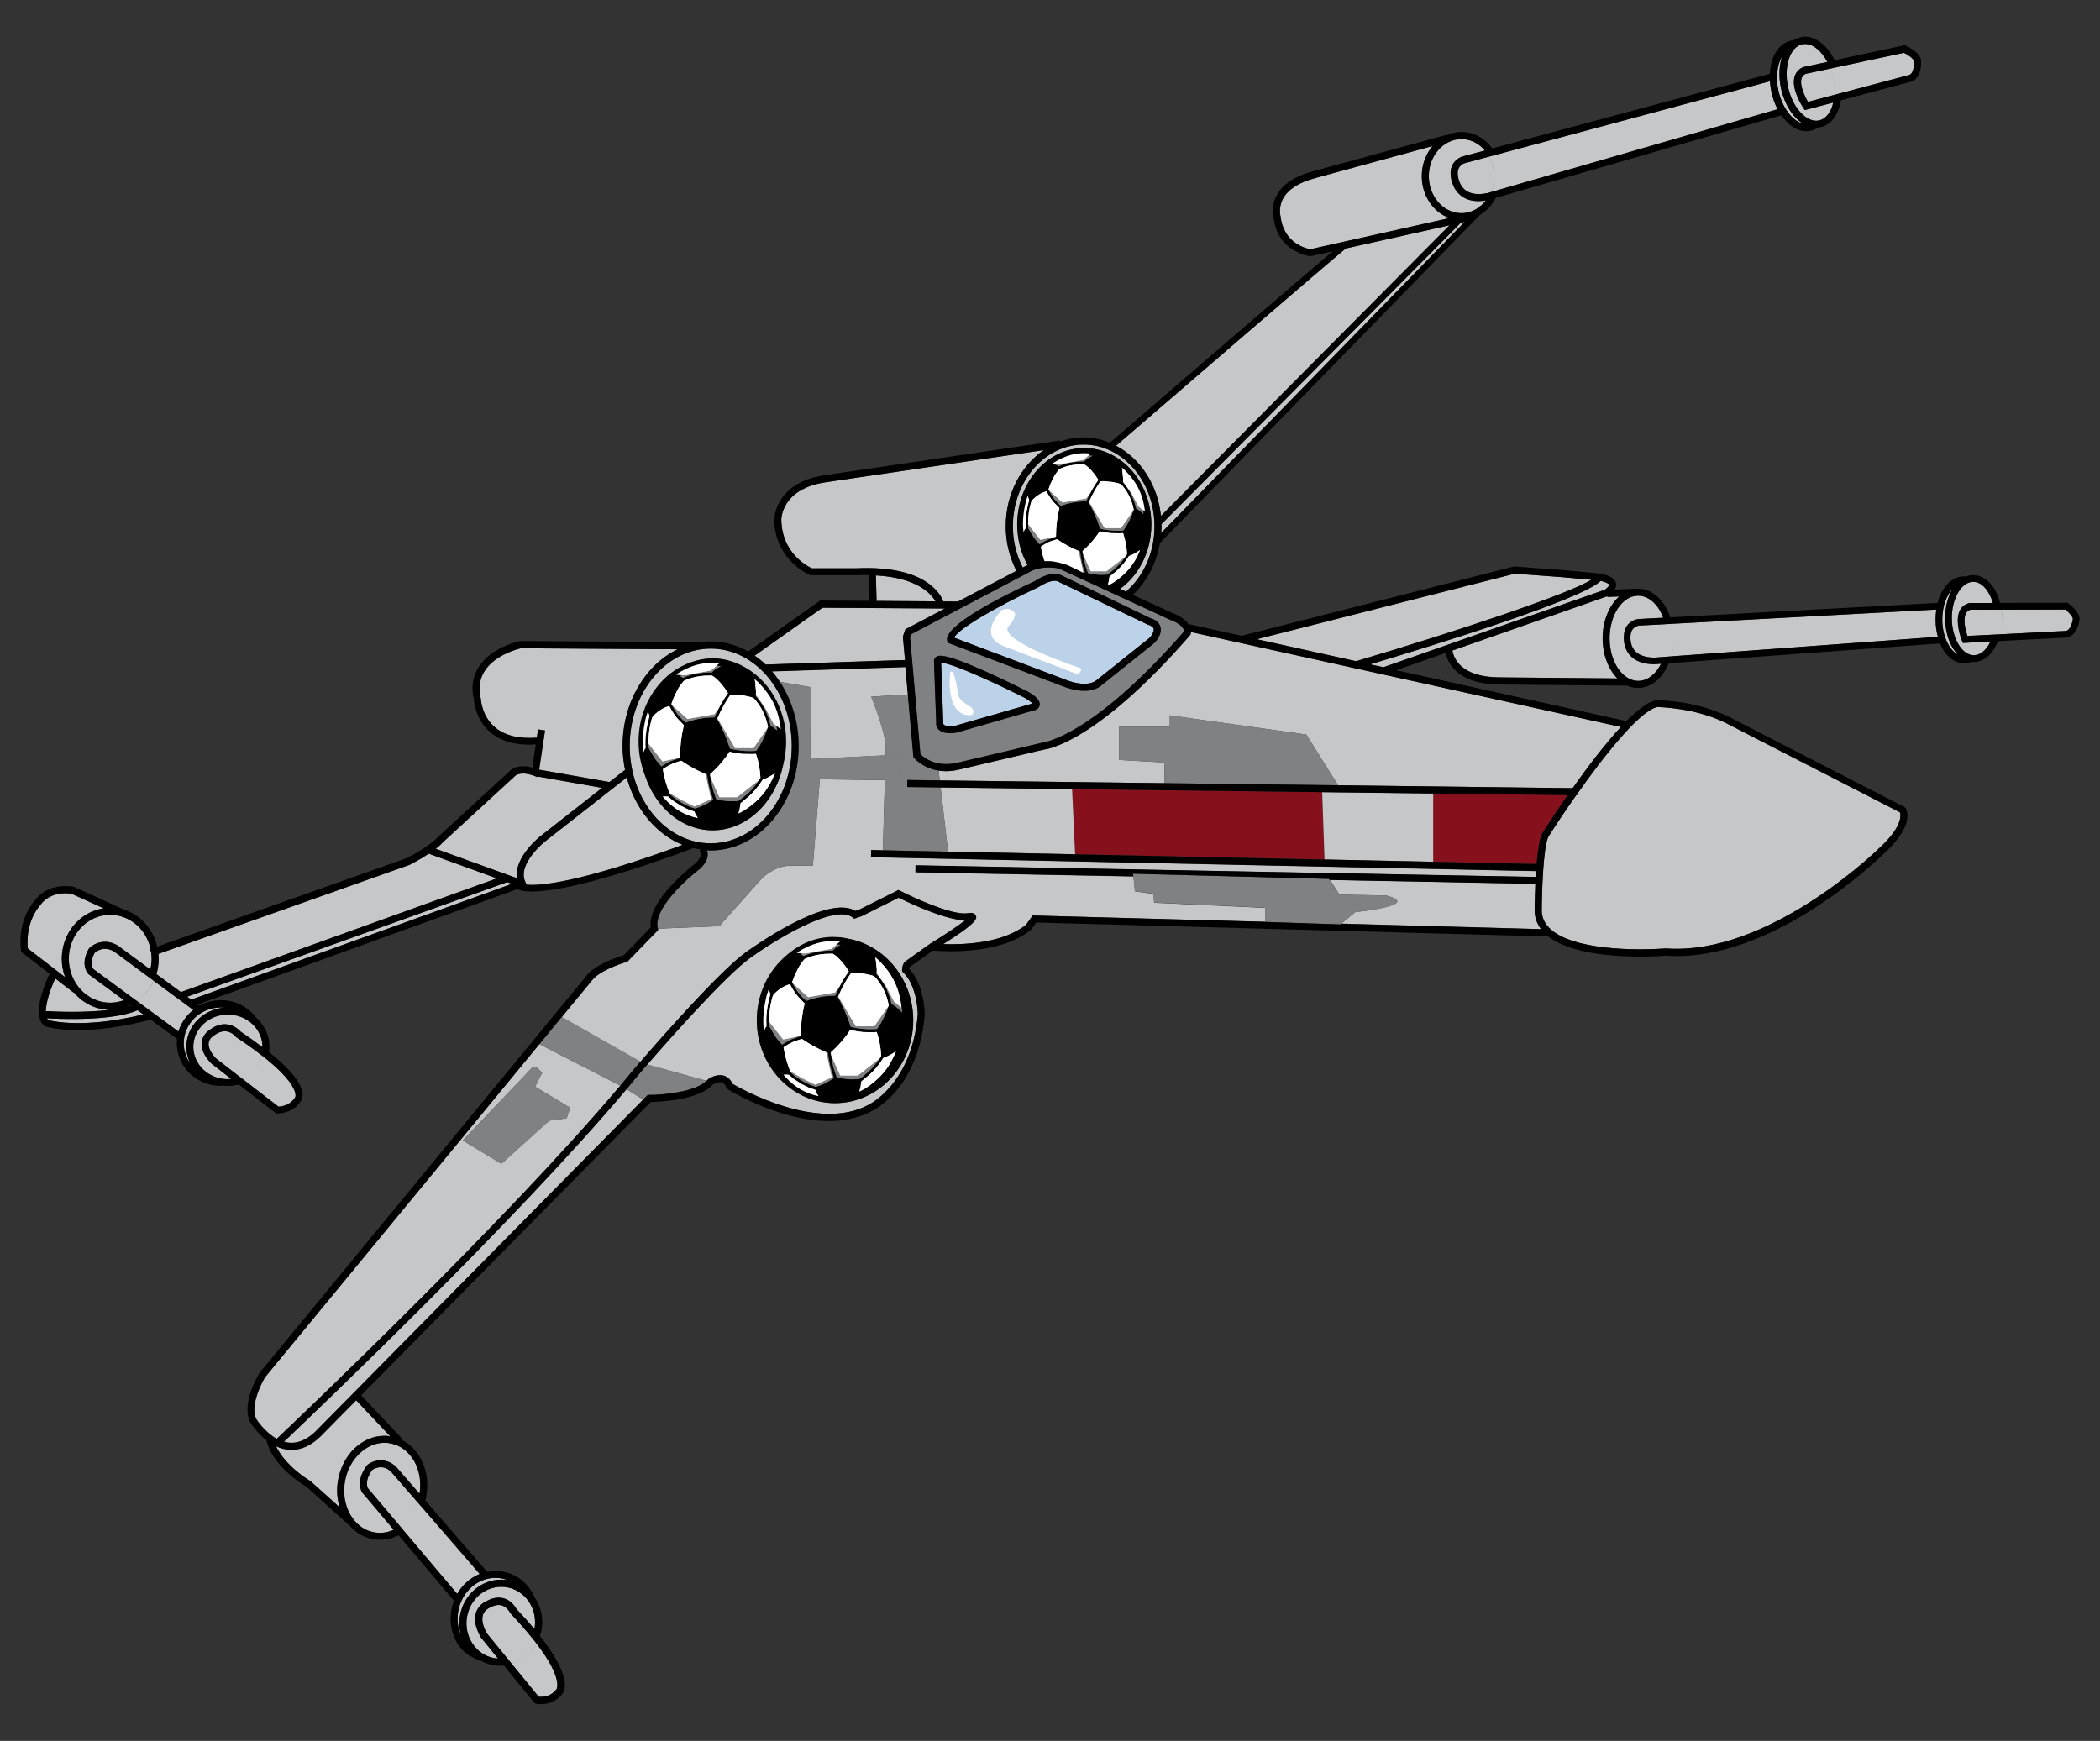
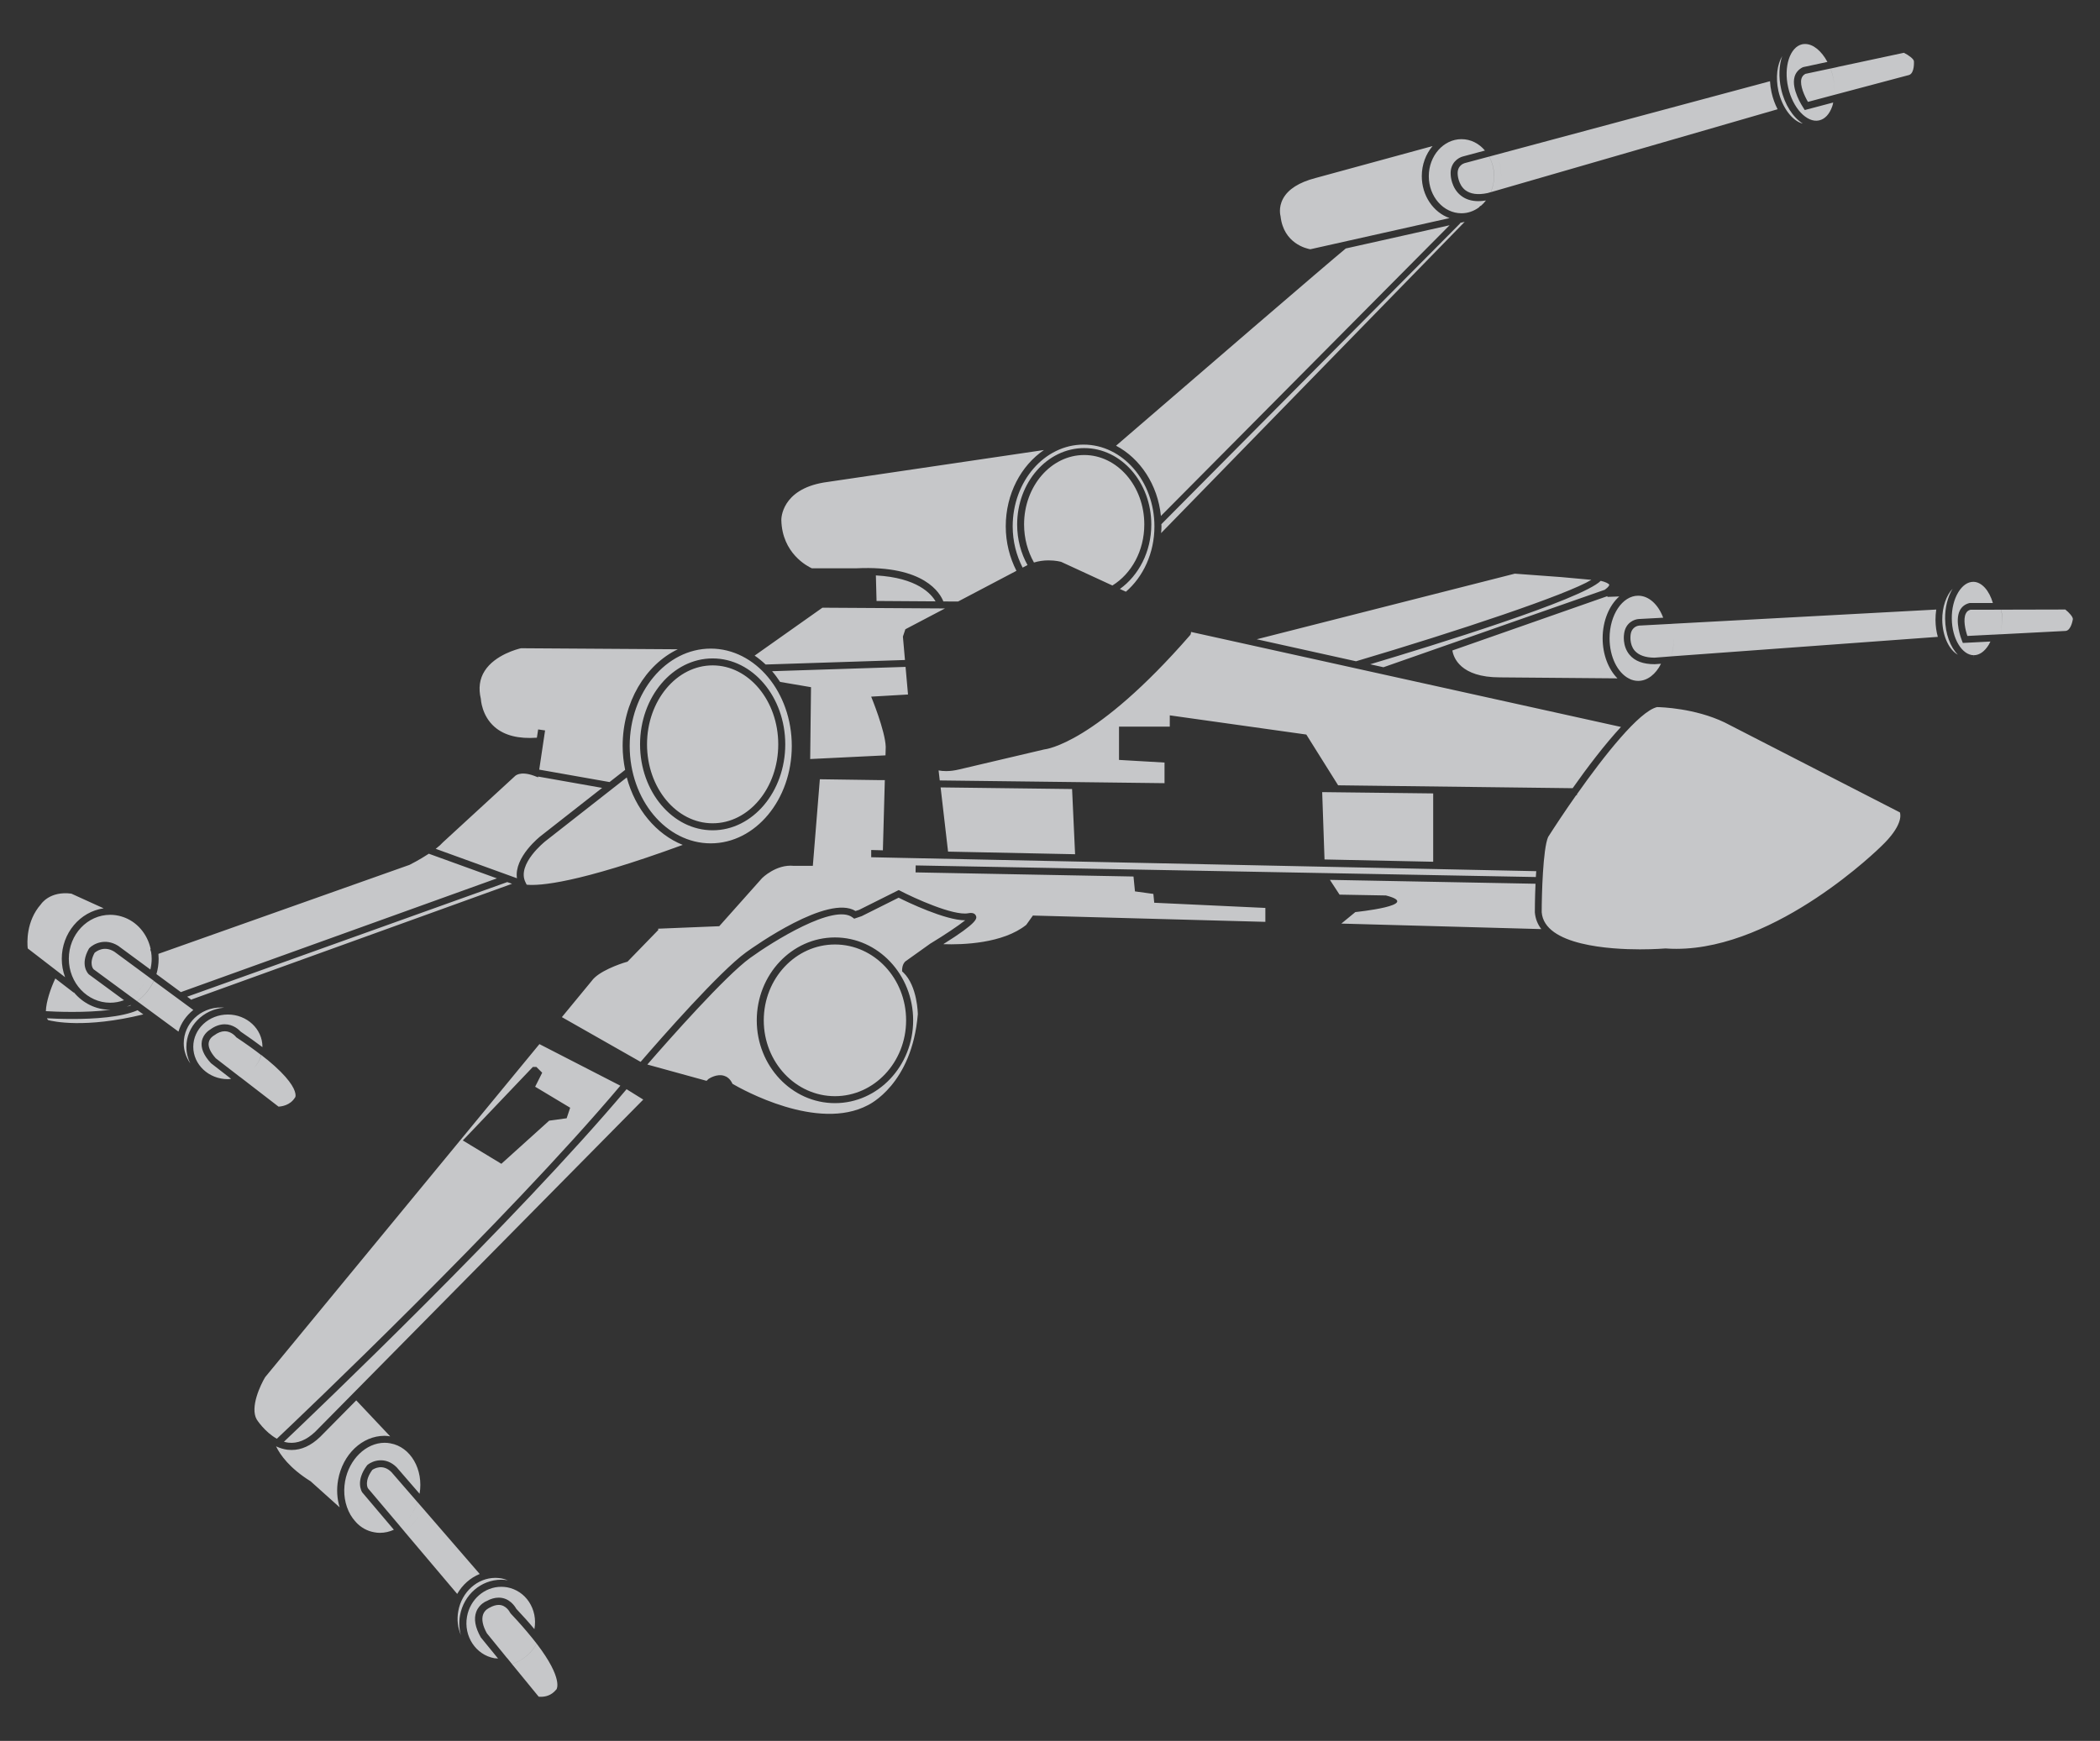
<svg xmlns="http://www.w3.org/2000/svg" version="1.1" id="Layer_2" x="0px" y="0px" width="53.066px" height="44px" viewBox="0 0 53.066 44" style="enable-background:new 0 0 53.066 44;" xml:space="preserve">
  <rect x="0" y="0" width="53.066" height="44" fill="#333333" stroke="none" />
-   <path id="color4" style="fill:#BCD2E9;" d="M26.087,17.782l-1.954,0.563c-0.046,0.005-0.086,0.008-0.121,0.008  c-0.115,0-0.155-0.027-0.167-0.041c-0.011-0.012-0.012-0.022-0.011-0.039L23.78,16.75c0.328,0.015,1.633,0.644,2.11,0.886  C26.018,17.708,26.068,17.757,26.087,17.782z M26.225,14.848c-1.109,0.514-2.033,1.069-2.114,1.268l2.84,1.074  c0.005,0,0.225,0.092,0.448,0.092c0.144,0,0.256-0.036,0.333-0.108l1.32-1.054c0.036-0.037,0.12-0.151,0.101-0.228  c-0.015-0.055-0.089-0.088-0.148-0.105l-2.289-1.099C26.713,14.688,26.577,14.624,26.225,14.848z" />
-   <path id="color3" style="fill:#86111D;" d="M36.216,21.78v-1.727l3.4,0.042c-0.359,0.517-0.62,0.927-0.65,0.976  c-0.066,0.149-0.108,0.445-0.136,0.764L36.216,21.78z M33.469,21.723l-0.06-1.703l-6.32-0.076l0.077,1.647L33.469,21.723z" />
  <path id="color2" style="fill:#C6C7C9;" d="M13.785,21.258l2.053-1.609c0.214,0.801,0.744,1.437,1.414,1.705  c-2.658,0.974-3.623,1.038-3.943,1.006l-0.03-0.061C13.049,21.84,13.777,21.264,13.785,21.258z M46.539,2.348l1.704-0.453  c0.142-0.05,0.121-0.345,0.121-0.348c-0.004-0.057-0.132-0.153-0.253-0.213l-1.679,0.359c0.024,0.07,0.048,0.145,0.064,0.221  C46.531,2.063,46.544,2.209,46.539,2.348z M9.408,37.15c-0.209,0.285-0.116,0.455-0.112,0.463l0.811,0.959  c0.196-0.139,0.356-0.352,0.442-0.607l-0.657-0.758C9.674,36.988,9.454,37.119,9.408,37.15z M10.222,38.711l1.331,1.574  c0.132-0.23,0.333-0.408,0.569-0.504l-1.44-1.664C10.58,38.363,10.42,38.568,10.222,38.711z M12.246,16.959  c-0.127,0.2-0.159,0.436-0.096,0.701c0.002,0.021,0.023,0.431,0.35,0.714c0.247,0.215,0.605,0.304,1.067,0.271l0.032-0.209  l0.175,0.025l-0.148,0.991l1.777,0.314l0.394-0.308c-0.039-0.193-0.063-0.396-0.063-0.604c0-1.105,0.577-2.052,1.393-2.444  l-3.961-0.026C13.088,16.401,12.507,16.548,12.246,16.959z M17.96,21.315c-1.129,0-2.048-1.104-2.048-2.461  c0-1.356,0.919-2.461,2.048-2.461c1.13,0,2.048,1.104,2.048,2.461S19.09,21.315,17.96,21.315z M18.008,20.985  c1.012,0,1.835-0.975,1.835-2.172s-0.823-2.172-1.835-2.172c-1.011,0-1.834,0.975-1.834,2.172  C16.174,20.011,16.997,20.985,18.008,20.985z M19.666,18.813c0-1.101-0.744-1.996-1.658-1.996s-1.658,0.896-1.658,1.996  c0,1.102,0.745,1.995,1.658,1.995C18.923,20.808,19.666,19.915,19.666,18.813z M45.008,2.248C44.94,1.94,44.956,1.65,45.035,1.419  c-0.126,0.208-0.17,0.536-0.096,0.878c0.097,0.43,0.356,0.763,0.618,0.828C45.308,2.967,45.097,2.648,45.008,2.248z M3.309,25.41  l-0.012-0.008c-0.031,0.016-0.063,0.027-0.096,0.041C3.241,25.434,3.275,25.422,3.309,25.41z M20.473,19.184l1.903-0.093  l0.006-0.217c-0.015-0.413-0.368-1.267-0.368-1.267l0.931-0.054l-0.062-0.698l-3.373,0.109c0.073,0.084,0.141,0.176,0.203,0.271  l0.781,0.133L20.473,19.184z M11.624,40.83c0.094-0.525,0.533-0.904,1.043-0.904c0.056,0,0.111,0.004,0.167,0.014  c-0.051-0.02-0.104-0.035-0.159-0.047c-0.051-0.008-0.103-0.014-0.154-0.014c-0.458,0-0.854,0.354-0.941,0.844  c-0.038,0.209-0.013,0.416,0.067,0.604C11.603,41.17,11.594,41.002,11.624,40.83z M4.73,25.191l0.115,0.084L4.84,25.261l8.099-2.924  l-0.121-0.043L4.73,25.191z M45.572,2.729c-0.031-0.047-0.31-0.474-0.225-0.785c0.029-0.107,0.101-0.19,0.204-0.242l0.021-0.007  l0.606-0.13c-0.146-0.272-0.355-0.453-0.564-0.453c-0.025,0-0.051,0.002-0.073,0.007c-0.31,0.068-0.474,0.568-0.355,1.089  c0.114,0.521,0.475,0.905,0.782,0.835c0.146-0.032,0.262-0.157,0.331-0.353c0.012-0.031,0.018-0.065,0.025-0.099l-0.718,0.19  L45.572,2.729z M8.99,38.467c0.128,0.139,0.288,0.229,0.468,0.26c0.046,0.01,0.095,0.014,0.142,0.014  c0.122,0,0.24-0.027,0.353-0.078l-0.8-0.945c-0.015-0.021-0.175-0.287,0.122-0.682l0.018-0.018c0.128-0.1,0.447-0.215,0.73,0.066  l0.58,0.67c0.104-0.613-0.227-1.186-0.739-1.275c-0.048-0.01-0.096-0.014-0.144-0.014c-0.47,0-0.9,0.418-0.999,0.969  c-0.055,0.303-0.006,0.605,0.136,0.852c0.035,0.059,0.073,0.111,0.116,0.16l0.021,0.02L8.99,38.467z M45.521,1.991  c-0.046,0.172,0.083,0.443,0.165,0.584l0.668-0.178c0.012-0.141,0.002-0.291-0.032-0.443c-0.018-0.078-0.041-0.151-0.067-0.222  l-0.634,0.135C45.568,1.896,45.537,1.935,45.521,1.991z M7.85,37.439l0.733,0.658c-0.067-0.217-0.082-0.455-0.039-0.695  c0.116-0.645,0.608-1.113,1.173-1.113c0.048,0,0.096,0.006,0.143,0.014l-0.858-0.91l-0.913,0.924c-0.23,0.221-0.472,0.33-0.719,0.33  c-0.036,0-0.072-0.002-0.107-0.006c-0.103-0.014-0.199-0.045-0.287-0.086C7.078,36.766,7.313,37.105,7.85,37.439z M6.996,36.363  c-0.307-0.17-0.507-0.484-0.508-0.486C6.31,35.57,6.587,34.994,6.7,34.807l6.931-8.418l2.045,1.051  C12.792,30.859,7.537,35.854,6.996,36.363z M11.695,28.824l0.974,0.59l1.208-1.09l0.442-0.061l0.089-0.266l-0.885-0.531l0.178-0.354  l-0.147-0.146h-0.089L11.695,28.824z M37.884,4.796l7.035-2.035c-0.066-0.128-0.119-0.27-0.153-0.426  c-0.021-0.097-0.034-0.19-0.039-0.282L37.808,3.91c0.08,0.16,0.125,0.345,0.125,0.541C37.932,4.571,37.916,4.688,37.884,4.796z   M5.952,26.195c-0.001,0-0.107-0.131-0.272-0.131c-0.086,0-0.177,0.035-0.27,0.105c-0.012,0.006-0.117,0.066-0.136,0.184  c-0.018,0.107,0.043,0.244,0.179,0.395l0.615,0.475c0.262-0.094,0.46-0.301,0.532-0.557c-0.173-0.135-0.379-0.283-0.629-0.449  L5.952,26.195z M5.1,26.32c0.034-0.201,0.208-0.297,0.215-0.301c0.112-0.084,0.239-0.131,0.364-0.131  c0.218,0,0.362,0.141,0.401,0.184c0.204,0.139,0.386,0.268,0.551,0.393c0-0.002,0.001-0.004,0.001-0.008  c0-0.451-0.393-0.816-0.874-0.816c-0.482,0-0.874,0.365-0.874,0.816s0.392,0.818,0.874,0.818c0.029,0,0.056-0.006,0.083-0.008  l-0.509-0.395C5.145,26.672,5.07,26.486,5.1,26.32z M30.069,16.058c-2.384,2.737-3.633,2.878-3.685,2.884l-2.143,0.504  c-0.112,0.027-0.225,0.043-0.331,0.043l0,0c-0.068,0-0.133-0.006-0.192-0.017l0.029,0.253l5.68,0.069v-0.521l-1.15-0.067v-0.841  h1.283V18.08l3.45,0.485l0.804,1.283l5.926,0.073c0.363-0.515,0.809-1.104,1.221-1.548l-10.863-2.401  c-0.002,0.031-0.009,0.054-0.012,0.062L30.069,16.058z M6.23,27.346l0.808,0.623c0.077-0.004,0.291-0.031,0.412-0.223l0.011-0.016  l0,0c0,0,0.016-0.029,0.002-0.096c-0.025-0.135-0.162-0.4-0.712-0.854C6.661,27.027,6.472,27.229,6.23,27.346z M35.928,4.452  c0-0.294,0.104-0.562,0.272-0.76L33.24,4.5c-0.411,0.107-0.686,0.281-0.815,0.516c-0.13,0.234-0.066,0.447-0.066,0.449  c0.076,0.69,0.655,0.818,0.752,0.835l3.519-0.788C36.222,5.37,35.928,4.947,35.928,4.452z M5.666,25.467  c-0.027-0.002-0.056-0.004-0.084-0.004c-0.519,0-0.939,0.406-0.939,0.908c0,0.188,0.063,0.359,0.165,0.506  c-0.063-0.127-0.098-0.27-0.098-0.418C4.709,25.938,5.131,25.512,5.666,25.467z M37.416,5.207c0.048-0.041,0.093-0.088,0.133-0.14  c-0.065,0.01-0.128,0.017-0.188,0.017c-0.179,0-0.327-0.047-0.444-0.14c-0.246-0.193-0.259-0.513-0.259-0.526  c-0.021-0.3,0.192-0.435,0.311-0.464l0.555-0.149c-0.148-0.177-0.358-0.288-0.593-0.288c-0.454,0-0.826,0.42-0.826,0.937  c0,0.516,0.371,0.936,0.826,0.936c0.162,0,0.313-0.055,0.439-0.147L37.41,5.2L37.416,5.207z M12.935,42.055l0.678,0.828  c0.015,0.002,0.033,0.002,0.056,0.002l0,0c0.106,0,0.259-0.029,0.379-0.174l0.014-0.014c0,0,0.186-0.258-0.501-1.156  C13.426,41.791,13.201,41.973,12.935,42.055z M24.39,23.26c-0.174,0.139-0.534,0.379-0.863,0.578h-0.003l-0.646,0.461l-0.016,0.016  c-0.063,0.074-0.066,0.178-0.066,0.197v0.039l0.028,0.025c0.364,0.346,0.369,1.057,0.369,1.057c-0.147,1.777-1.24,2.287-1.257,2.297  c-1.273,0.676-3.188-0.398-3.426-0.537c-0.059-0.131-0.146-0.184-0.211-0.203c-0.184-0.059-0.375,0.066-0.396,0.08l-0.018,0.018  c-0.009,0.01-0.021,0.02-0.031,0.029l-1.496-0.412c0.546-0.629,1.972-2.242,2.599-2.695c0.563-0.408,2.126-1.387,2.59-1.02  l0.038,0.029l0.189-0.064l0.934-0.467C22.919,22.795,23.885,23.26,24.39,23.26z M21.099,23.693c-1.089,0-1.976,0.939-1.976,2.096  c0,1.152,0.886,2.092,1.976,2.092c1.089,0,1.976-0.939,1.976-2.092C23.076,24.633,22.188,23.693,21.099,23.693z M36.894,5.634  l0.008,0.007l-7.555,7.608c0,0.019,0.003,0.036,0.003,0.054c0,0.059-0.004,0.114-0.01,0.171l7.672-7.867L36.894,5.634z   M33.85,22.611l1.172,0.021c0.951,0.244-0.773,0.42-0.773,0.42l-0.354,0.291l5.053,0.139c-0.091-0.119-0.149-0.258-0.163-0.422  c0-0.033,0-0.348,0.017-0.724l-5.196-0.098L33.85,22.611z M21.099,23.871c-0.992,0-1.799,0.859-1.799,1.918  c0,1.057,0.807,1.916,1.799,1.916c0.991,0,1.798-0.859,1.798-1.916C22.898,24.73,22.091,23.871,21.099,23.871z M22.015,21.483  l0.295,0.008l0.049-1.775h-0.184l-1.458-0.021l-0.177,2.188h-0.486c-0.441-0.044-0.796,0.31-0.796,0.31l-1.083,1.216l-1.546,0.063  l0.007,0.031l-0.78,0.803l-0.022,0.006c-0.189,0.053-0.714,0.242-0.88,0.477l-0.756,0.918l1.99,1.131  c0.519-0.602,2.001-2.289,2.666-2.77c0.214-0.154,2.075-1.473,2.765-1.043l0.09-0.029l1.002-0.501l0.04,0.021  c0.349,0.182,1.337,0.633,1.712,0.566c0.041-0.008,0.164-0.029,0.2,0.066c0.022,0.063,0.059,0.162-0.827,0.715  c0.488,0.018,1.508-0.016,2.097-0.488l0.168-0.236l0.046,0.002l5.828,0.158v-0.352l-2.808-0.131l-0.022-0.223l-0.465-0.064  l-0.037-0.376l-5.507-0.104l0.003-0.176l15.671,0.293c0.003-0.05,0.006-0.099,0.01-0.148l-16.805-0.352V21.483z M36.835,4.408  c0,0.005,0.012,0.256,0.191,0.397c0.132,0.101,0.319,0.126,0.563,0.075l0.081-0.023c0.053-0.124,0.084-0.259,0.084-0.406  c0-0.181-0.047-0.351-0.126-0.493l-0.617,0.165C36.993,4.129,36.818,4.182,36.835,4.408z M7.175,36.439  c0.036,0.01,0.072,0.018,0.11,0.023c0.229,0.027,0.458-0.064,0.68-0.275l8.29-8.396l-0.422-0.262  C13.028,30.859,7.958,35.695,7.175,36.439z M2.39,24.082c-0.149,0.275-0.034,0.406-0.027,0.414l0.948,0.697  c0.189-0.119,0.341-0.297,0.431-0.512l-0.854-0.629C2.63,23.893,2.433,24.045,2.39,24.082z M39.829,20.098  c-0.292,0.415-0.545,0.799-0.709,1.057c-0.132,0.302-0.162,1.474-0.162,1.9c0.065,0.848,1.758,0.939,2.481,0.939  c0.377,0,0.646-0.023,0.649-0.023c0.099,0.008,0.185,0.01,0.271,0.01l0,0c2.559,0,5.152-2.566,5.179-2.592  c0.536-0.51,0.494-0.788,0.472-0.856l-4.429-2.274c-0.755-0.362-1.609-0.386-1.708-0.388c-0.455,0.109-1.342,1.234-2.025,2.203V20.1  L39.829,20.098L39.829,20.098z M1.188,25.736c0.007,0.018,0.015,0.033,0.026,0.045c0.12,0.033,0.925,0.219,2.408-0.143l-0.146-0.105  c-0.411,0.18-1.104,0.221-1.644,0.221C1.552,25.754,1.319,25.744,1.188,25.736z M42.296,16.132c0,0.161-0.021,0.315-0.063,0.457  l6.735-0.493c-0.037-0.129-0.057-0.271-0.059-0.422c0-0.092,0.006-0.182,0.019-0.268l-6.674,0.36  C42.284,15.882,42.296,16.005,42.296,16.132z M34.959,16.864l5.595-1.959c0.097-0.071,0.114-0.114,0.111-0.125  c-0.008-0.031-0.107-0.076-0.215-0.1c-0.48,0.475-4.234,1.633-5.826,2.109L34.959,16.864z M40.213,14.655l-0.754-0.069l-1.181-0.087  l-6.521,1.658l2.509,0.556C36.83,15.953,39.597,15.03,40.213,14.655z M2.799,25.521c-0.004,0-0.009,0-0.013,0  c-0.367,0-0.695-0.172-0.918-0.439l-0.005,0.006L1.398,24.73c-0.121,0.256-0.233,0.594-0.239,0.826  C1.386,25.57,2.163,25.605,2.799,25.521z M22.133,14.543l0.017,0.646l1.491,0.01C23.535,15.013,23.18,14.6,22.133,14.543z   M2.619,22.957l-0.816-0.371c-0.542-0.072-0.761,0.256-0.77,0.27c-0.377,0.428-0.348,0.977-0.332,1.115l0.944,0.727  c-0.054-0.145-0.084-0.301-0.084-0.465C1.561,23.582,2.022,23.043,2.619,22.957z M3.465,25.305l1.045,0.768  c0.064-0.217,0.198-0.406,0.375-0.547l-0.998-0.734C3.792,24.998,3.645,25.176,3.465,25.305z M40.918,15.075l-0.299,0.011  l-0.001-0.019l-3.917,1.373c0.027,0.174,0.196,0.68,1.202,0.68l2.969,0.025c-0.226-0.228-0.374-0.597-0.374-1.014  C40.498,15.688,40.667,15.297,40.918,15.075z M50.399,15.41l-0.608,0.001c-0.055,0.015-0.091,0.045-0.114,0.093  c-0.077,0.149-0.012,0.424,0.038,0.569l0.648-0.033c0.036-0.127,0.059-0.268,0.058-0.414C50.419,15.551,50.412,15.479,50.399,15.41z   M49.578,16.194c-0.021-0.051-0.19-0.498-0.053-0.767c0.049-0.093,0.128-0.155,0.233-0.183l0.021-0.004h0.58  c-0.091-0.313-0.281-0.535-0.496-0.535c-0.144,0.001-0.274,0.095-0.376,0.26c-0.109,0.18-0.17,0.418-0.166,0.673  c0.005,0.5,0.259,0.922,0.556,0.922v0.085l0.002-0.085c0.141-0.001,0.271-0.095,0.374-0.261c0.017-0.025,0.028-0.057,0.044-0.085  L49.6,16.25L49.578,16.194z M50.543,16.032l1.658-0.086c0.139-0.018,0.178-0.293,0.179-0.295c0.008-0.055-0.092-0.168-0.191-0.246  l-1.614,0.004c0.01,0.068,0.015,0.142,0.015,0.217C50.591,15.766,50.575,15.903,50.543,16.032z M41.176,16.547  c-0.188-0.227-0.138-0.521-0.135-0.535c0.038-0.279,0.262-0.363,0.375-0.367l0.612-0.033c-0.123-0.33-0.36-0.556-0.632-0.556h-0.002  c-0.396,0.001-0.721,0.483-0.721,1.076c0,0.472,0.205,0.872,0.488,1.017h0.014v0.008c0.068,0.033,0.144,0.052,0.221,0.052  c0.235,0,0.446-0.171,0.577-0.433l-0.16,0.011C41.521,16.788,41.309,16.708,41.176,16.547z M49.636,16.667L49.636,16.667  l-0.002,0.012L49.636,16.667z M42.079,15.776l-0.655,0.035c-0.019,0.002-0.189,0.018-0.219,0.228c0,0.006-0.039,0.237,0.1,0.403  c0.102,0.118,0.271,0.179,0.503,0.18l0.238-0.018c0.046-0.143,0.073-0.302,0.073-0.471C42.121,16.007,42.104,15.888,42.079,15.776z   M25.415,13.302c0-0.819,0.388-1.536,0.965-1.928l-5.563,0.821c-1.074,0.182-1.074,0.918-1.073,0.949  c0.019,0.84,0.659,1.168,0.77,1.219h1.131c1.723-0.082,2.118,0.641,2.193,0.838l0.372,0.002l1.475-0.776  C25.516,14.096,25.415,13.713,25.415,13.302z M49.474,16.547c-0.19-0.193-0.317-0.525-0.322-0.908  c-0.003-0.283,0.064-0.553,0.189-0.759c-0.158,0.166-0.265,0.461-0.261,0.792C49.085,16.079,49.255,16.428,49.474,16.547z   M28.916,13.255c0-0.968-0.682-1.755-1.519-1.755s-1.519,0.787-1.519,1.755c0,0.354,0.093,0.685,0.25,0.962  c0.115-0.035,0.238-0.054,0.368-0.054c0.185,0,0.316,0.036,0.322,0.039l1.292,0.596C28.59,14.502,28.916,13.923,28.916,13.255z   M27.167,21.59l-0.076-1.648l-3.322-0.041l0.188,1.623L27.167,21.59z M22.816,16.089l0.062-0.185l1.001-0.526l-3.097-0.019  l-1.713,1.211c0.098,0.066,0.19,0.142,0.278,0.225l3.521-0.114L22.816,16.089z M1.739,24.232c0,0.613,0.47,1.111,1.046,1.111  c0.122,0,0.238-0.023,0.349-0.064l-0.888-0.652c-0.021-0.018-0.231-0.236-0.002-0.645l0.014-0.02  c0.108-0.109,0.401-0.262,0.729-0.057L3.8,24.504c0.021-0.088,0.033-0.18,0.033-0.271c0-0.061-0.006-0.117-0.015-0.174l-0.022-0.064  l0.012-0.004c-0.082-0.393-0.356-0.705-0.713-0.82l-0.002,0.002L3.08,23.166c-0.095-0.029-0.192-0.045-0.294-0.045  C2.209,23.121,1.739,23.619,1.739,24.232z M36.216,21.78v-1.727l-2.805-0.033l0.059,1.702L36.216,21.78z M10.836,21.577  c-0.233,0.154-0.471,0.273-0.486,0.281l-6.347,2.25c0.004,0.043,0.006,0.084,0.006,0.125c0,0.135-0.02,0.266-0.056,0.387  l0.617,0.455l7.987-2.875L10.836,21.577z M34.007,6.28c-0.408,0.333-3.885,3.327-5.805,4.985c0.609,0.32,1.053,0.985,1.134,1.775  l7.294-7.347L34.007,6.28z M25.965,14.282c-0.166-0.297-0.262-0.648-0.262-1.025c0-1.064,0.76-1.932,1.695-1.932  s1.695,0.868,1.695,1.932c0,0.686-0.318,1.287-0.794,1.629l0.152,0.069c0.437-0.376,0.721-0.976,0.721-1.651  c0-1.14-0.803-2.067-1.791-2.067c-0.987,0-1.791,0.927-1.791,2.067c0,0.381,0.094,0.735,0.251,1.042l0.028-0.015  C25.9,14.313,25.932,14.297,25.965,14.282z M12.887,40.754c-0.003-0.006-0.094-0.191-0.286-0.191c-0.067,0-0.144,0.023-0.226,0.068  c-0.017,0.01-0.125,0.053-0.168,0.176c-0.042,0.121-0.01,0.283,0.096,0.473l0.509,0.625c0.275-0.061,0.506-0.254,0.624-0.521  c-0.144-0.178-0.318-0.379-0.531-0.604L12.887,40.754z M12.034,40.74c0.073-0.201,0.257-0.273,0.265-0.275  c0.096-0.055,0.202-0.086,0.302-0.086c0.274,0,0.413,0.223,0.446,0.283c0.176,0.186,0.326,0.354,0.456,0.512  c0-0.002,0.001-0.004,0.002-0.006c0.043-0.24-0.006-0.482-0.137-0.682c-0.13-0.197-0.327-0.326-0.555-0.369  c-0.048-0.008-0.098-0.012-0.146-0.012c-0.422,0-0.787,0.316-0.866,0.754c-0.088,0.494,0.222,0.965,0.691,1.051  c0.03,0.004,0.062,0.006,0.094,0.008l-0.437-0.535C12.006,41.127,11.969,40.916,12.034,40.74z M13.676,21.12l1.54-1.207  l-1.617-0.286l-0.003,0.019l-0.101-0.039c-0.365-0.133-0.484,0.01-0.489,0.015l-1.809,1.663c-0.051,0.056-0.114,0.113-0.187,0.168  l2.053,0.744C12.986,21.664,13.644,21.143,13.676,21.12z M3.311,25.193l0.152,0.111c0.181-0.129,0.327-0.307,0.423-0.516  l-0.145-0.107C3.652,24.896,3.501,25.074,3.311,25.193z M6.068,27.221l0.163,0.125c0.242-0.115,0.431-0.316,0.521-0.563  c-0.047-0.037-0.096-0.078-0.149-0.119C6.53,26.922,6.33,27.127,6.068,27.221z M10.106,38.572l0.117,0.139  c0.196-0.143,0.357-0.348,0.459-0.594l-0.132-0.152C10.463,38.221,10.302,38.434,10.106,38.572z M12.812,41.902l0.123,0.152  c0.266-0.082,0.49-0.264,0.625-0.514c-0.039-0.051-0.082-0.105-0.125-0.158C13.318,41.648,13.088,41.844,12.812,41.902z   M37.672,4.857l0.212-0.061c0.032-0.108,0.049-0.225,0.049-0.345c0-0.196-0.045-0.38-0.125-0.541L37.63,3.958  c0.079,0.143,0.126,0.311,0.126,0.493C37.756,4.597,37.724,4.734,37.672,4.857z M42.257,15.767l-0.179,0.009  c0.025,0.112,0.041,0.231,0.041,0.356c0,0.169-0.027,0.329-0.074,0.472l0.188-0.015c0.04-0.142,0.063-0.296,0.063-0.457  C42.296,16.005,42.284,15.882,42.257,15.767z M46.354,2.397l0.186-0.049c0.005-0.14-0.009-0.286-0.041-0.433  c-0.018-0.076-0.04-0.15-0.064-0.221l-0.179,0.039c0.026,0.071,0.051,0.144,0.067,0.222C46.356,2.107,46.366,2.256,46.354,2.397z   M50.42,15.627c0.001,0.146-0.021,0.286-0.057,0.414l0.18-0.01c0.031-0.127,0.048-0.265,0.045-0.405  c0-0.075-0.007-0.147-0.015-0.217h-0.175C50.412,15.479,50.419,15.551,50.42,15.627z" />
-   <path id="color1" style="fill:#808183;" d="M26.76,14.368c-0.005,0-0.115-0.027-0.263-0.027c-0.205,0-0.387,0.048-0.538,0.143  l-2.938,1.545l-0.027,0.082l0.261,2.947c0.061,0.063,0.278,0.252,0.655,0.252l0,0c0.094,0,0.189-0.012,0.29-0.035l2.155-0.509  c0.024-0.003,1.25-0.155,3.564-2.807c0.005-0.062-0.066-0.194-0.38-0.308L26.76,14.368C26.761,14.368,26.76,14.368,26.76,14.368z   M26.179,17.94l-2.011,0.577c-0.068,0.011-0.115,0.013-0.157,0.013c-0.142,0-0.244-0.035-0.303-0.104  c-0.046-0.054-0.057-0.122-0.05-0.162l-0.057-1.552c0-0.066,0.043-0.139,0.166-0.139c0.406,0,2.022,0.814,2.206,0.908  c0.21,0.119,0.304,0.223,0.299,0.324C26.27,17.875,26.22,17.92,26.179,17.94z M29.067,15.622c0.141,0.042,0.23,0.121,0.259,0.229  c0.047,0.191-0.135,0.381-0.155,0.4l-1.322,1.057c-0.106,0.1-0.259,0.151-0.447,0.151c-0.262,0-0.505-0.101-0.516-0.106  l-2.932-1.107l-0.015-0.039c-0.133-0.389,1.496-1.188,2.203-1.514c0.422-0.272,0.624-0.179,0.65-0.166L29.067,15.622z   M16.358,26.904l1.496,0.412c-0.298,0.291-1.14,0.357-1.449,0.357h-0.037l-0.114,0.115l-0.422-0.262  c0.105-0.127,0.209-0.25,0.309-0.371C16.145,27.152,16.225,27.057,16.358,26.904z M15.677,27.438l-2.045-1.049l0.563-0.686  l1.99,1.131c-0.102,0.115-0.167,0.191-0.181,0.209C15.899,27.172,15.789,27.305,15.677,27.438z M18.174,23.406l-1.546,0.064  l-0.004-0.018c-0.116-0.479,0.734-1.247,1.082-1.509c0.127-0.127,0.188-0.252,0.181-0.371c-0.002-0.031-0.01-0.062-0.02-0.086  c0.03,0.002,0.062,0.006,0.092,0.006c1.227,0,2.226-1.184,2.226-2.639c0-0.609-0.178-1.17-0.471-1.617l0.781,0.134l-0.021,1.813  l1.903-0.094l-0.018,0.624h-0.184l-1.458-0.021L20.54,21.88h-0.488c-0.442-0.044-0.796,0.31-0.796,0.31L18.174,23.406z   M22.013,17.608l0.932-0.054l0.141,1.576l0.017,0.021c0.011,0.013,0.217,0.256,0.616,0.32l0.029,0.252l-0.819-0.011l-0.001,0.178  l0.841,0.011l0.188,1.623l-1.646-0.035l0.049-1.775h0.348l0.021-0.641l-0.353,0.017l0.006-0.217  C22.369,18.461,22.013,17.608,22.013,17.608z M22.707,19.714h-0.348l0.018-0.624l0.353-0.016L22.707,19.714z M33.814,19.847  l-4.387-0.053v-0.521l-1.15-0.067v-0.841h1.283V18.08l3.45,0.485L33.814,19.847z M34.247,23.053l-0.354,0.291l-1.922-0.051v-0.352  l-2.809-0.131l-0.021-0.223l-0.466-0.064l-0.037-0.376l4.964,0.092l0.248,0.373l1.172,0.021  C35.973,22.877,34.247,23.053,34.247,23.053z M31.971,23.293l1.922,0.053l-0.021,0.018l-1.9-0.064L31.971,23.293L31.971,23.293z   M33.602,22.239l-4.964-0.092l-0.008-0.066l4.954,0.132L33.602,22.239z M12.669,29.414l-0.974-0.59l1.77-1.857h0.089l0.148,0.148  l-0.178,0.354l0.885,0.529l-0.088,0.266l-0.442,0.061L12.669,29.414z M17.178,20.347c0.02,0.011,0.039,0.024,0.06,0.034l-0.04-0.013  L17.178,20.347z M17.954,19.643L17.954,19.643C17.954,19.642,17.954,19.642,17.954,19.643L17.954,19.643z M17.156,20.245  c0.109,0.072,0.21,0.121,0.332,0.165c0.028,0.012,0.069,0.023,0.084,0.022c0.042-0.003,0.229-0.083,0.257-0.098  c0.08-0.046,0.135-0.081,0.194-0.119c-0.026-0.077-0.049-0.143-0.072-0.218c-0.038-0.144-0.063-0.269-0.08-0.416  c-0.015-0.007-0.029-0.013-0.044-0.019l0.142,0.637l-0.417,0.185l-0.315-0.155l-0.316-0.183c0.003,0.008,0.005,0.014,0.006,0.014  C16.95,20.102,17.076,20.194,17.156,20.245z M19.102,17.597c0.045,0.056,0.082,0.103,0.126,0.16c0.037,0.06,0.068,0.11,0.104,0.172  c0.026,0.056,0.103,0.25,0.111,0.293c0.013,0.048,0.03,0.12,0.032,0.123s0.045,0.025,0.075,0.043  c0.021,0.013,0.135,0.109,0.153,0.132c0.004,0.004,0.027,0.037,0.032,0.035c0.002-0.001,0.003-0.005,0.003-0.01  c0-0.006-0.006-0.064-0.011-0.112l-0.188-0.151l-0.194-0.375l-0.229-0.322L19.1,17.58c0,0.004,0,0.008,0,0.012  C19.099,17.593,19.099,17.594,19.102,17.597z M18.247,17.907l0.086-0.156c-0.006,0.011-0.014,0.021-0.019,0.029  C18.305,17.795,18.276,17.85,18.247,17.907z M17.372,18.171l-0.395-0.354c0.006,0.015,0.014,0.027,0.016,0.031  c0.09,0.17,0.191,0.299,0.335,0.415c0.248-0.09,0.468-0.13,0.729-0.131c0.033-0.079,0.067-0.151,0.103-0.221l-0.108,0.141  L17.372,18.171z M18.302,16.657l-0.019,0.017c0.009,0.001,0.017,0.003,0.024,0.005L18.302,16.657z M17.303,17.067l-0.19-0.01  c0.023,0.01,0.046,0.02,0.071,0.028c0.008,0.003,0.034,0.017,0.039,0.021c0.011,0.008,0.02,0.017,0.028,0.026  c0.134-0.058,0.253-0.093,0.395-0.116c0.021-0.003,0.181-0.021,0.19-0.021c0.04,0.001,0.146,0.001,0.151-0.001  c0.004-0.001,0.035-0.034,0.062-0.057c0.077-0.062,0.148-0.101,0.236-0.133v-0.023c-0.02-0.004-0.034-0.008-0.054-0.012  c-0.019-0.003-0.035-0.005-0.055-0.007l-0.212,0.183L17.303,17.067z M18.179,20.147l-0.226-0.502l0.104,0.454  c0.01,0.031,0.021,0.062,0.034,0.093c0.001,0.004,0.002,0.004,0.006,0.006c0.18,0.047,0.339,0.062,0.523,0.047  c0.021,0,0.04-0.006,0.059-0.019c0.009-0.004,0.112-0.086,0.132-0.104c0.04-0.032,0.075-0.063,0.11-0.098l0.018-0.018  c0.008-0.007,0.016-0.016,0.022-0.021l0.104-0.119c0.038-0.047,0.073-0.096,0.108-0.149l-0.55,0.431h-0.444V20.147z M17.954,19.643  c0.001,0.006,0.002,0.01,0.003,0.018c0.004,0.02,0.004,0.039,0.007,0.06c0.021,0.138,0.052,0.256,0.095,0.379L17.954,19.643  L17.954,19.643z M18.577,18.907l-0.446-0.754c-0.001,0.002-0.002,0.007-0.003,0.009l0.018,0.051c0.01,0.017,0.019,0.032,0.021,0.036  c0.004,0.006,0.111,0.232,0.123,0.258c0.026,0.063,0.049,0.117,0.075,0.18c0.013,0.041,0.081,0.229,0.082,0.23  c0.004,0.003,0.008,0.005,0.013,0.007c0.008,0.003,0.114,0.026,0.137,0.029c0.17,0.026,0.315,0.034,0.487,0.024  c0.008,0,0.026-0.004,0.03-0.006c0.003-0.001,0.087-0.125,0.092-0.136c0.032-0.063,0.078-0.146,0.092-0.176  c0.02-0.042,0.038-0.089,0.056-0.13c0.005-0.013,0.037-0.104,0.05-0.141l-0.361,0.518h-0.466V18.907z M16.387,18.886  c0.001,0.009,0.002,0.017,0.005,0.024c0.001,0.006,0.07,0.128,0.085,0.149c0.072,0.12,0.144,0.212,0.238,0.311  c0.014-0.011,0.025-0.02,0.038-0.028c0.01-0.007,0.171-0.096,0.181-0.1c0.087-0.032,0.16-0.059,0.248-0.09c0,0,0-0.002,0-0.006  l-0.443,0.097l-0.354-0.449C16.386,18.836,16.386,18.879,16.387,18.886z M20.228,27.379c0.021,0.012,0.04,0.021,0.06,0.035  l-0.039-0.016L20.228,27.379z M21.005,26.674L21.005,26.674L21.005,26.674L21.005,26.674z M20.206,27.275  c0.11,0.07,0.21,0.121,0.333,0.164c0.027,0.014,0.068,0.023,0.084,0.023c0.042-0.004,0.229-0.084,0.258-0.1  c0.079-0.047,0.135-0.08,0.195-0.117c-0.026-0.076-0.049-0.143-0.073-0.219c-0.038-0.143-0.063-0.268-0.08-0.416  c-0.016-0.006-0.03-0.012-0.044-0.018l0.142,0.637l-0.417,0.186l-0.314-0.154l-0.316-0.186c0.003,0.008,0.005,0.014,0.006,0.016  C20.001,27.133,20.127,27.227,20.206,27.275z M22.153,24.629c0.046,0.055,0.082,0.104,0.125,0.16  c0.039,0.059,0.068,0.109,0.104,0.172c0.027,0.059,0.102,0.252,0.111,0.295c0.012,0.049,0.028,0.119,0.03,0.123  c0.003,0.002,0.046,0.023,0.075,0.043c0.021,0.012,0.135,0.107,0.153,0.131c0.004,0.004,0.028,0.037,0.034,0.033  c0.001,0,0.002-0.004,0.002-0.008c0-0.008-0.005-0.064-0.012-0.113l-0.188-0.152l-0.195-0.375l-0.229-0.322l-0.017-0.006  c0,0.004,0,0.008,0,0.014C22.15,24.625,22.151,24.625,22.153,24.629z M21.298,24.938l0.086-0.158  c-0.006,0.014-0.013,0.023-0.018,0.031C21.356,24.826,21.329,24.881,21.298,24.938z M20.423,25.203l-0.393-0.355  c0.006,0.014,0.013,0.027,0.015,0.031c0.09,0.17,0.19,0.297,0.333,0.416c0.248-0.09,0.469-0.131,0.729-0.131  c0.032-0.078,0.065-0.152,0.103-0.223l-0.108,0.141L20.423,25.203z M21.352,23.688l-0.019,0.018c0.009,0,0.017,0.002,0.024,0.006  L21.352,23.688z M20.353,24.098l-0.189-0.01c0.024,0.01,0.046,0.018,0.071,0.027c0.01,0.004,0.033,0.016,0.039,0.02  c0.011,0.01,0.02,0.018,0.028,0.027c0.135-0.061,0.253-0.094,0.396-0.117c0.02-0.004,0.178-0.021,0.189-0.021  c0.041,0.002,0.147,0.002,0.15-0.002c0.004,0,0.036-0.033,0.061-0.057c0.077-0.061,0.148-0.1,0.237-0.133v-0.02  c-0.02-0.004-0.034-0.008-0.053-0.012c-0.02-0.002-0.037-0.004-0.055-0.006l-0.212,0.182L20.353,24.098z M21.23,27.178l-0.225-0.504  l0.104,0.457c0.013,0.029,0.023,0.061,0.035,0.092c0.002,0.004,0.002,0.004,0.006,0.006c0.182,0.047,0.34,0.061,0.524,0.047  c0.021,0,0.04-0.006,0.059-0.018c0.01-0.004,0.112-0.088,0.134-0.104c0.039-0.033,0.074-0.064,0.109-0.1l0.019-0.018  c0.008-0.008,0.014-0.016,0.021-0.021l0.105-0.119c0.038-0.045,0.072-0.094,0.107-0.148l-0.55,0.434H21.23V27.178z M21.005,26.674  c0.001,0.006,0.002,0.012,0.003,0.018c0.003,0.02,0.005,0.039,0.007,0.061c0.021,0.137,0.051,0.256,0.095,0.379L21.005,26.674  L21.005,26.674z M21.627,25.938l-0.445-0.756c-0.002,0.004-0.003,0.008-0.003,0.012l0.02,0.051c0.009,0.018,0.019,0.031,0.021,0.035  c0.003,0.006,0.112,0.232,0.124,0.26c0.027,0.063,0.049,0.115,0.075,0.18c0.014,0.041,0.081,0.229,0.082,0.229  c0.004,0.006,0.009,0.008,0.014,0.01c0.008,0.004,0.114,0.025,0.137,0.029c0.169,0.025,0.314,0.033,0.486,0.023  c0.008,0,0.027-0.004,0.031-0.008c0.003,0,0.086-0.125,0.091-0.135c0.032-0.063,0.078-0.146,0.092-0.178  c0.021-0.041,0.037-0.086,0.058-0.129c0.005-0.012,0.036-0.104,0.049-0.141l-0.363,0.518H21.627L21.627,25.938z M19.438,25.918  c0,0.01,0.002,0.018,0.005,0.023c0.001,0.006,0.071,0.127,0.087,0.15c0.07,0.119,0.143,0.213,0.236,0.309  c0.015-0.01,0.025-0.018,0.039-0.025c0.009-0.01,0.17-0.098,0.18-0.102c0.088-0.033,0.16-0.059,0.249-0.088c0-0.004,0-0.004,0-0.008  l-0.444,0.096l-0.354-0.449C19.437,25.869,19.437,25.912,19.438,25.918z M26.465,13.643c-0.009,0.004-0.149,0.081-0.159,0.088  c-0.013,0.008-0.021,0.017-0.034,0.024c-0.085-0.085-0.146-0.167-0.21-0.271c-0.014-0.021-0.073-0.127-0.076-0.133  c-0.002-0.007-0.004-0.014-0.005-0.021c0-0.005-0.001-0.044-0.001-0.081l0.312,0.395l0.393-0.082v0.004  C26.606,13.591,26.542,13.616,26.465,13.643z M26.516,12.417c-0.002-0.003-0.008-0.016-0.013-0.027l0.347,0.313l0.6-0.105  l0.096-0.124c-0.032,0.063-0.063,0.126-0.091,0.195c-0.229,0-0.424,0.035-0.644,0.114C26.685,12.677,26.596,12.567,26.516,12.417z   M26.685,11.747c-0.021-0.008-0.042-0.016-0.063-0.024l0.168,0.008l0.585-0.105l0.188-0.161c0.016,0.002,0.031,0.003,0.048,0.006  s0.03,0.007,0.048,0.01V11.5c-0.078,0.028-0.143,0.063-0.209,0.116c-0.021,0.02-0.051,0.049-0.055,0.052  c-0.004,0.001-0.098,0.001-0.133,0c-0.011,0-0.15,0.016-0.169,0.019c-0.125,0.02-0.229,0.051-0.349,0.102  c-0.01-0.008-0.018-0.015-0.025-0.022C26.715,11.761,26.693,11.75,26.685,11.747z M27.378,14.485l-0.125-0.561  c0.014,0.005,0.025,0.011,0.039,0.016c0.017,0.131,0.037,0.239,0.069,0.366c0.022,0.067,0.041,0.124,0.065,0.191  c-0.018-0.005-0.035-0.009-0.052-0.013L27.378,14.485L27.378,14.485z M28.325,13.349l0.318-0.454  c-0.01,0.031-0.038,0.112-0.042,0.122c-0.017,0.037-0.033,0.077-0.051,0.114c-0.013,0.027-0.052,0.1-0.08,0.154  c-0.006,0.009-0.08,0.117-0.082,0.119c-0.003,0.002-0.02,0.006-0.025,0.006c-0.151,0.008-0.28,0.002-0.431-0.021  c-0.021-0.003-0.115-0.023-0.121-0.025c-0.004-0.002-0.008-0.004-0.012-0.008c-0.001,0-0.062-0.166-0.072-0.203  c-0.021-0.056-0.042-0.103-0.066-0.157c-0.01-0.023-0.104-0.224-0.107-0.229c-0.003-0.002-0.011-0.017-0.019-0.03l-0.017-0.045  c0.001-0.002,0.002-0.004,0.002-0.008l0.395,0.665L28.325,13.349L28.325,13.349z M28.941,13.03c0,0.005-0.001,0.009-0.001,0.01  c-0.006,0.002-0.025-0.027-0.029-0.031c-0.017-0.02-0.116-0.104-0.137-0.115c-0.024-0.016-0.063-0.035-0.065-0.039  c-0.002-0.002-0.02-0.064-0.028-0.106c-0.009-0.039-0.074-0.209-0.098-0.259c-0.031-0.054-0.06-0.099-0.093-0.15  c-0.038-0.05-0.07-0.092-0.11-0.141c-0.002-0.004-0.003-0.004-0.003-0.008c0.001-0.002,0.001-0.007,0.001-0.01l0.014,0.004  l0.203,0.284l0.172,0.33l0.167,0.135C28.937,12.973,28.941,13.026,28.941,13.03z M27.962,14.438l0.485-0.379  c-0.031,0.047-0.063,0.09-0.097,0.131l-0.094,0.104c-0.007,0.007-0.015,0.013-0.021,0.021l-0.014,0.016  c-0.031,0.029-0.063,0.058-0.098,0.085c-0.019,0.015-0.109,0.088-0.117,0.093c-0.017,0.01-0.033,0.016-0.053,0.016  c-0.162,0.013-0.303,0-0.462-0.041c-0.003-0.002-0.005-0.002-0.006-0.007c-0.012-0.026-0.021-0.053-0.03-0.081  c-0.038-0.107-0.065-0.212-0.084-0.332c-0.003-0.019-0.003-0.035-0.006-0.054c-0.001-0.005-0.002-0.01-0.003-0.015l0.198,0.443  L27.962,14.438L27.962,14.438z M27.366,13.996L27.366,13.996L27.366,13.996L27.366,13.996z M27.624,12.47l0.075-0.139  c-0.008,0.009-0.013,0.019-0.017,0.026C27.675,12.371,27.649,12.419,27.624,12.47z M27.673,11.371l-0.018,0.014  c0.008,0.001,0.015,0.003,0.021,0.004L27.673,11.371z" />
-   <path id="outline" d="M52.265,15.252l-0.021-0.018l-1.704,0.004c-0.104-0.414-0.365-0.703-0.681-0.703  c-0.063,0-0.124,0.015-0.183,0.037c-0.02-0.002-0.039-0.004-0.058-0.004c-0.303,0.004-0.553,0.275-0.655,0.67l-6.754,0.365  c-0.145-0.428-0.453-0.724-0.813-0.724c-0.002,0-0.003,0-0.003,0l0,0l-0.591,0.022c0.03-0.047,0.047-0.103,0.033-0.164  c-0.044-0.181-0.347-0.232-0.412-0.242l-0.952-0.09l-1.208-0.088l-6.88,1.75l0.001,0.004l-1.354-0.299  c-0.076-0.113-0.218-0.211-0.424-0.287l-0.98-0.452c0.349-0.326,0.596-0.785,0.686-1.31l8.084-8.291  C37.564,5.334,37.705,5.183,37.798,5l7.215-2.086c0.173,0.248,0.4,0.402,0.635,0.402c0.038,0,0.075-0.005,0.113-0.013  c0.066-0.014,0.126-0.044,0.182-0.081c0.021-0.002,0.041-0.002,0.063-0.007c0.207-0.046,0.37-0.212,0.461-0.468  c0.024-0.067,0.041-0.139,0.054-0.212l1.775-0.472c0.285-0.1,0.25-0.518,0.248-0.533c-0.014-0.199-0.323-0.347-0.385-0.374  l-0.027-0.013l-1.771,0.379c-0.177-0.359-0.458-0.595-0.748-0.595c-0.038,0-0.076,0.004-0.112,0.013  c-0.068,0.015-0.13,0.043-0.188,0.082c-0.019,0.001-0.039,0.001-0.058,0.005c-0.313,0.07-0.511,0.407-0.533,0.839L37.71,3.751  c-0.185-0.253-0.464-0.416-0.779-0.416c-0.139,0-0.27,0.031-0.389,0.087l-0.004-0.01l-3.346,0.914  c-0.459,0.12-0.77,0.322-0.925,0.601c-0.165,0.297-0.087,0.57-0.085,0.57l0,0c0.096,0.87,0.909,0.976,0.918,0.977l0.016,0.002  l0.56-0.125c-1.104,0.935-5.049,4.337-5.63,4.839c-0.208-0.085-0.432-0.135-0.665-0.135c-0.206,0-0.406,0.038-0.594,0.106  l-0.004-0.028l-5.994,0.885c-1.233,0.209-1.225,1.12-1.225,1.129c0.023,1.019,0.887,1.381,0.896,1.383l0.016,0.008h1.172  c0.108-0.004,0.209-0.006,0.307-0.004l0.018,0.652l-1.248-0.008l-1.819,1.287c-0.288-0.161-0.607-0.254-0.946-0.254  c-0.115,0-0.229,0.013-0.338,0.034V16.23l-4.466-0.028h-0.01l-0.009,0.001c-0.03,0.006-0.723,0.154-1.041,0.656  c-0.154,0.241-0.194,0.522-0.121,0.818c0,0.02,0.023,0.486,0.405,0.822c0.246,0.214,0.579,0.322,0.995,0.322  c0.053,0,0.107-0.004,0.164-0.008l-0.088,0.588c-0.377-0.104-0.545,0.056-0.582,0.099l-1.801,1.653  c-0.221,0.248-0.79,0.535-0.788,0.535l-6.308,2.236c-0.102-0.443-0.422-0.801-0.833-0.932l-1.275-0.58L1.84,22.407  c-0.668-0.094-0.946,0.332-0.949,0.339c-0.479,0.541-0.365,1.252-0.359,1.281l0.006,0.033l0.716,0.551  c-0.054,0.111-0.491,1.035-0.136,1.314l0.026,0.014c0.021,0.008,0.294,0.096,0.831,0.096c0.437,0,1.046-0.059,1.833-0.264  l0.664,0.486c-0.003,0.035-0.005,0.07-0.005,0.105c0,0.6,0.5,1.084,1.116,1.084c0.011,0,0.021,0,0.031-0.002  c-0.009-0.004-0.016-0.008-0.023-0.012c0.055,0.008,0.112,0.014,0.169,0.014c0.096,0,0.188-0.014,0.275-0.035l0.94,0.727  l0.041,0.002c0.065,0,0.395-0.016,0.579-0.303c0.021-0.023,0.061-0.092,0.047-0.205c-0.028-0.268-0.318-0.623-0.845-1.045  c0.006-0.043,0.012-0.09,0.012-0.135c0-0.285-0.126-0.539-0.328-0.723c-0.201-0.271-0.527-0.451-0.898-0.451  c-0.195,0-0.379,0.051-0.539,0.137l-0.041-0.029l8.072-2.915c0.04,0.024,0.139,0.061,0.365,0.061c0.5,0,1.617-0.181,4.065-1.089  L17.5,21.429c0.065,0.018,0.135,0.029,0.204,0.039l-0.027,0.035c0.001,0.001,0.032,0.027,0.034,0.079  c0.002,0.065-0.042,0.146-0.12,0.225c-0.052,0.039-1.246,0.95-1.148,1.633l-0.681,0.703c-0.129,0.037-0.737,0.232-0.95,0.529  L6.557,34.701c-0.021,0.031-0.489,0.803-0.222,1.266c0.01,0.016,0.155,0.244,0.395,0.432c0.036,0.16,0.21,0.684,1.016,1.18  l1.098,0.99C9,38.746,9.201,38.859,9.427,38.9c0.058,0.014,0.116,0.016,0.173,0.016c0.166,0,0.326-0.041,0.473-0.113l1.399,1.656  c-0.028,0.074-0.051,0.148-0.065,0.23c-0.056,0.311,0.005,0.623,0.17,0.879c0.131,0.205,0.358,0.34,0.59,0.414  c0.09,0.049,0.189,0.084,0.296,0.104c0.059,0.012,0.119,0.016,0.178,0.016c0.031,0,0.062-0.006,0.092-0.008l0.781,0.957l0.031,0.008  c0.005,0.002,0.055,0.012,0.126,0.012l0,0c0.119,0,0.344-0.029,0.518-0.234c0.023-0.021,0.074-0.086,0.083-0.213  c0.015-0.221-0.101-0.607-0.627-1.275c0.016-0.049,0.03-0.098,0.04-0.148c0.051-0.285-0.007-0.574-0.164-0.813  c-0.004-0.004-0.008-0.008-0.01-0.012c-0.025-0.061-0.054-0.119-0.089-0.172c-0.166-0.26-0.42-0.432-0.712-0.482  c-0.063-0.012-0.123-0.016-0.187-0.016c-0.072,0-0.144,0.008-0.213,0.02l-1.562-1.801c0.011-0.039,0.019-0.082,0.025-0.119  c0.109-0.611-0.163-1.189-0.625-1.416l0.021-0.02l-1.042-1.105l7.315-7.412c0.21-0.004,1.218-0.043,1.569-0.441  c0.044-0.027,0.153-0.078,0.234-0.053c0.048,0.016,0.084,0.059,0.109,0.127l0.012,0.027l0.025,0.018  c0.088,0.055,2.184,1.322,3.62,0.559c0.048-0.021,1.199-0.551,1.356-2.447c0-0.029-0.004-0.756-0.395-1.16  c0.002-0.016,0.007-0.031,0.015-0.043l0.584-0.416c0.245,0.023,1.689,0.123,2.479-0.523l0.135-0.186l12.94,0.354  c0.545,0.426,1.607,0.508,2.313,0.508c0.386,0,0.653-0.023,0.651-0.023c0.09,0.004,0.181,0.01,0.27,0.01  c2.631,0,5.196-2.537,5.304-2.644c0.729-0.695,0.515-1.059,0.486-1.099l-0.014-0.019l-4.477-2.3  c-0.838-0.401-1.758-0.407-1.796-0.407l-0.02,0.002c-0.201,0.043-0.462,0.246-0.744,0.528l-5.815-1.286l1.247-0.437  c0.019,0.09,0.063,0.22,0.166,0.351c0.159,0.204,0.5,0.447,1.203,0.447l3.222,0.029c0.086,0.039,0.178,0.059,0.272,0.059  c0.331,0,0.62-0.252,0.776-0.625l6.853-0.501c0.128,0.306,0.353,0.503,0.609,0.503h0.005c0.063,0,0.123-0.014,0.184-0.038  c0.018,0.002,0.035,0.005,0.054,0.005h0.006c0.2-0.003,0.383-0.125,0.516-0.343c0.036-0.057,0.064-0.119,0.092-0.185l1.728-0.09  c0.28-0.037,0.33-0.428,0.331-0.442C52.574,15.485,52.317,15.29,52.265,15.252z M38.282,14.498l1.178,0.087l0.755,0.068  c-0.615,0.375-3.383,1.297-5.946,2.058l-2.508-0.556L38.282,14.498z M29.542,15.653c0.313,0.112,0.385,0.246,0.38,0.307  c-2.315,2.652-3.541,2.804-3.565,2.807l-2.154,0.51c-0.1,0.022-0.196,0.035-0.289,0.035c-0.377,0-0.596-0.189-0.655-0.252  l-0.261-2.947l0.026-0.082l2.938-1.545c0.152-0.095,0.333-0.143,0.538-0.143c0.148,0,0.258,0.027,0.263,0.027L29.542,15.653z   M25.88,13.255c0-0.233,0.04-0.458,0.112-0.662c0.007,0.021,0.014,0.04,0.014,0.041c-0.001,0.009-0.02,0.076-0.031,0.123  c-0.05,0.204-0.065,0.383-0.056,0.593c0,0.004,0,0.004-0.004,0.006c-0.004,0.004-0.008,0.008-0.014,0.012  c-0.001,0.001-0.008,0.013-0.014,0.027C25.885,13.349,25.88,13.303,25.88,13.255z M28.897,12.996  c-0.028-0.028-0.104-0.093-0.122-0.104c-0.025-0.016-0.063-0.034-0.065-0.038c-0.003-0.003-0.02-0.065-0.028-0.107  c-0.009-0.039-0.075-0.209-0.099-0.258c-0.031-0.055-0.059-0.1-0.092-0.151c-0.038-0.05-0.071-0.092-0.11-0.142  c-0.002-0.002-0.003-0.004-0.003-0.006c0.001-0.004,0.001-0.008,0.001-0.011c0.001-0.032,0.002-0.059,0.002-0.091  c0-0.009-0.014-0.136-0.021-0.189C28.644,12.169,28.841,12.556,28.897,12.996z M27.495,14.483c-0.003-0.002-0.004-0.002-0.005-0.007  c-0.013-0.026-0.021-0.053-0.031-0.081c-0.038-0.107-0.065-0.212-0.084-0.332c-0.003-0.019-0.003-0.035-0.006-0.054  c-0.001-0.005-0.002-0.01-0.003-0.015l0,0c-0.007-0.028-0.011-0.038-0.01-0.064c0-0.003,0-0.003,0.004-0.007  c0.14-0.122,0.246-0.239,0.359-0.394c0.024-0.034,0.045-0.063,0.068-0.102c0.1,0.021,0.185,0.037,0.287,0.047  c0.02,0.001,0.25,0.004,0.256,0.004c0.017-0.005,0.032-0.006,0.05-0.004c0.059,0.178,0.089,0.338,0.099,0.527  c0,0.003,0,0.004-0.002,0.007c-0.011,0.017-0.021,0.033-0.031,0.05c-0.03,0.047-0.062,0.09-0.095,0.131  c-0.029,0.036-0.062,0.07-0.096,0.104c-0.006,0.007-0.013,0.013-0.02,0.02c-0.005,0.006-0.01,0.012-0.016,0.017  c-0.031,0.028-0.063,0.057-0.097,0.085c-0.02,0.016-0.11,0.088-0.118,0.092c-0.016,0.01-0.032,0.016-0.052,0.016  C27.793,14.536,27.655,14.524,27.495,14.483z M26.516,12.417c-0.002-0.003-0.008-0.016-0.013-0.027  c-0.005-0.011-0.01-0.021-0.01-0.023s0.047-0.131,0.052-0.142c0.092-0.187,0.074-0.165,0.153-0.28  c0.008-0.014,0.066-0.087,0.072-0.091c0.004-0.003,0.113-0.046,0.125-0.049c0.115-0.036,0.214-0.055,0.334-0.064  c0.013-0.002,0.159-0.004,0.163-0.003c0.129,0.066,0.286,0.267,0.361,0.394c-0.083,0.114-0.15,0.224-0.211,0.344  c-0.032,0.063-0.063,0.126-0.091,0.195c-0.229,0-0.425,0.035-0.644,0.114C26.685,12.677,26.596,12.567,26.516,12.417z M26.77,12.839  c-0.059,0.248-0.085,0.466-0.087,0.722v0.006c-0.077,0.025-0.142,0.049-0.219,0.078c-0.009,0.002-0.15,0.08-0.159,0.088  c-0.013,0.008-0.021,0.016-0.034,0.023c-0.085-0.085-0.146-0.167-0.21-0.271c-0.014-0.021-0.073-0.127-0.076-0.131  c-0.001-0.008-0.004-0.015-0.005-0.021c0-0.005,0-0.044,0-0.081c0-0.031,0-0.06,0-0.07c0.004-0.161,0.023-0.297,0.065-0.45  c0.014-0.056,0.026-0.08,0.053-0.104c0.104-0.103,0.21-0.169,0.344-0.21c0.054,0.104,0.107,0.186,0.18,0.273  C26.674,12.741,26.719,12.787,26.77,12.839z M28.469,13.286c-0.006,0.009-0.079,0.117-0.081,0.119  c-0.004,0.002-0.02,0.006-0.028,0.006c-0.148,0.008-0.277,0.002-0.428-0.022c-0.021-0.002-0.115-0.022-0.121-0.026  c-0.005,0-0.008-0.002-0.012-0.006c-0.002,0-0.062-0.166-0.072-0.203c-0.022-0.056-0.043-0.103-0.066-0.157  c-0.011-0.022-0.104-0.222-0.109-0.228c-0.002-0.003-0.01-0.017-0.018-0.031c-0.011-0.019-0.02-0.037-0.02-0.037  s0.001-0.004,0.002-0.008c0.002-0.002,0.003-0.004,0.004-0.008c0.017-0.037,0.062-0.134,0.066-0.146  c0.012-0.021,0.023-0.045,0.037-0.068c0.024-0.051,0.051-0.1,0.06-0.113c0.005-0.007,0.01-0.017,0.017-0.025  c0.027-0.044,0.066-0.104,0.077-0.122c0.007-0.011,0.03-0.044,0.034-0.046c0.001-0.001,0.072-0.004,0.079-0.004  c0.067,0.008,0.191,0.018,0.215,0.021c0.039,0.007,0.177,0.035,0.212,0.054c0.013,0.004,0.05,0.045,0.064,0.063  c0.119,0.147,0.196,0.301,0.248,0.494c0.002,0.011,0.019,0.085,0.019,0.089c0,0.001-0.002,0.006-0.005,0.013  c-0.01,0.032-0.038,0.113-0.042,0.123c-0.017,0.038-0.033,0.077-0.051,0.114C28.538,13.159,28.498,13.231,28.469,13.286z   M27.398,11.501c0.071,0,0.144,0.007,0.212,0.019c-0.056,0.025-0.106,0.053-0.16,0.095c-0.022,0.02-0.052,0.048-0.056,0.051  c-0.003,0.001-0.098,0.002-0.132,0.001c-0.012,0-0.151,0.015-0.169,0.018c-0.125,0.021-0.229,0.051-0.349,0.104  c-0.01-0.009-0.018-0.016-0.025-0.023c-0.005-0.003-0.026-0.015-0.034-0.018c-0.014-0.005-0.024-0.01-0.039-0.014  C26.871,11.586,27.125,11.501,27.398,11.501z M26.389,14.171c-0.038-0.117-0.066-0.228-0.087-0.354  c0.079-0.056,0.149-0.096,0.237-0.134c0.059-0.02,0.108-0.034,0.169-0.053c0.004,0,0.004,0,0.007,0  c0.18,0.123,0.343,0.211,0.537,0.292c0.013,0.005,0.024,0.011,0.039,0.016c0.016,0.131,0.037,0.239,0.069,0.366  c0.02,0.062,0.038,0.113,0.06,0.171L26.819,14.2c-0.006-0.002-0.138-0.038-0.322-0.038C26.461,14.164,26.426,14.168,26.389,14.171z   M28.015,14.702c0.007-0.03,0.02-0.122,0.021-0.127c0.001,0,0.001-0.002,0.003-0.004s0.112-0.09,0.176-0.143  c0.113-0.104,0.198-0.202,0.285-0.333c0.006-0.01,0.025-0.041,0.031-0.044c0.004-0.003,0.066-0.029,0.097-0.04  c0.008-0.003,0.095-0.051,0.107-0.062c0.023-0.017,0.047-0.03,0.069-0.047c-0.001,0.004-0.003,0.01-0.005,0.015  c-0.148,0.366-0.354,0.596-0.669,0.807c-0.029,0.017-0.056,0.03-0.083,0.043l-0.046-0.021C28.007,14.733,28.01,14.717,28.015,14.702  z M29.341,13.474c0.006-0.057,0.01-0.112,0.01-0.171c0-0.019-0.003-0.036-0.003-0.054l7.554-7.607l-0.008-0.007l0.119-0.027  L29.341,13.474z M46.433,1.694l1.68-0.359c0.12,0.059,0.248,0.155,0.252,0.213c0,0.002,0.021,0.297-0.121,0.347L46.54,2.348  l-0.186,0.049l-0.667,0.178c-0.082-0.141-0.212-0.413-0.165-0.584c0.016-0.056,0.046-0.095,0.099-0.123l0.635-0.135L46.433,1.694z   M45.54,1.12c0.022-0.005,0.048-0.008,0.073-0.008c0.209,0,0.421,0.181,0.564,0.454l-0.607,0.13l-0.02,0.007  c-0.104,0.05-0.175,0.133-0.204,0.241c-0.085,0.311,0.192,0.737,0.224,0.785l0.035,0.054l0.718-0.19  c-0.009,0.034-0.015,0.068-0.025,0.099c-0.068,0.196-0.188,0.321-0.331,0.353c-0.309,0.069-0.668-0.314-0.782-0.835  C45.067,1.687,45.231,1.188,45.54,1.12z M45.036,1.419C44.957,1.65,44.94,1.94,45.009,2.248c0.09,0.401,0.301,0.721,0.552,0.877  c-0.262-0.065-0.522-0.397-0.619-0.828C44.866,1.956,44.91,1.627,45.036,1.419z M37.807,3.911l6.919-1.857  c0.005,0.092,0.019,0.186,0.039,0.281C44.8,2.49,44.853,2.633,44.919,2.76l-7.035,2.035l-0.212,0.061L37.591,4.88  c-0.244,0.051-0.433,0.026-0.563-0.075c-0.181-0.142-0.191-0.391-0.191-0.397c-0.016-0.225,0.157-0.278,0.178-0.284l0.616-0.166  L37.807,3.911z M37.523,3.803l-0.555,0.149c-0.117,0.029-0.331,0.165-0.311,0.464c0,0.014,0.013,0.332,0.259,0.526  c0.117,0.093,0.266,0.14,0.444,0.14c0.06,0,0.121-0.007,0.188-0.017c-0.041,0.052-0.085,0.099-0.133,0.14L37.409,5.2l-0.04,0.04  c-0.127,0.092-0.277,0.147-0.438,0.147c-0.455,0-0.826-0.42-0.826-0.936c0-0.518,0.37-0.937,0.826-0.937  C37.165,3.514,37.374,3.627,37.523,3.803z M33.11,6.299c-0.097-0.017-0.676-0.146-0.752-0.835c-0.001-0.002-0.063-0.215,0.066-0.449  c0.131-0.234,0.404-0.408,0.815-0.516L36.2,3.69c-0.168,0.2-0.272,0.466-0.272,0.76c0,0.497,0.295,0.918,0.701,1.061L33.11,6.299z   M34.007,6.28l2.623-0.587l-7.294,7.347c-0.08-0.79-0.523-1.455-1.133-1.775C30.124,9.607,33.598,6.612,34.007,6.28z M29.174,13.302  c0,0.677-0.285,1.275-0.721,1.651l-0.151-0.069c0.475-0.342,0.793-0.942,0.793-1.629c0-1.065-0.762-1.932-1.695-1.932  c-0.935,0-1.694,0.867-1.694,1.932c0,0.377,0.097,0.729,0.262,1.026c-0.032,0.016-0.063,0.029-0.094,0.048l-0.028,0.015  c-0.157-0.307-0.25-0.661-0.25-1.042c0-1.14,0.804-2.067,1.791-2.067C28.371,11.235,29.174,12.163,29.174,13.302z M21.644,14.364  h-1.131c-0.108-0.051-0.751-0.377-0.77-1.217c-0.001-0.031-0.001-0.769,1.073-0.951l5.563-0.82  c-0.578,0.392-0.965,1.107-0.965,1.927c0,0.411,0.101,0.794,0.271,1.125l-1.476,0.776l-0.372-0.002  C23.762,15.005,23.368,14.284,21.644,14.364z M22.133,14.543c1.048,0.057,1.402,0.47,1.507,0.656l-1.49-0.01L22.133,14.543z   M20.782,15.36l3.097,0.02l-1.001,0.527l-0.062,0.184l0.054,0.591l-3.521,0.115c-0.087-0.083-0.18-0.158-0.278-0.226L20.782,15.36z   M12.499,18.375c-0.326-0.283-0.347-0.692-0.35-0.714c-0.063-0.266-0.031-0.501,0.096-0.701c0.26-0.41,0.841-0.559,0.918-0.576  l3.961,0.025c-0.815,0.394-1.393,1.341-1.393,2.445c0,0.207,0.023,0.409,0.063,0.604l-0.395,0.308l-1.777-0.313l0.149-0.99  l-0.175-0.027l-0.031,0.209C13.104,18.678,12.746,18.589,12.499,18.375z M11.195,21.282l1.81-1.661  c0.005-0.007,0.125-0.148,0.488-0.015l0.102,0.039l0.002-0.019l1.618,0.286l-1.54,1.207c-0.031,0.023-0.689,0.544-0.612,1.076  l-2.054-0.744C11.082,21.397,11.145,21.339,11.195,21.282z M10.349,21.858c0.016-0.008,0.252-0.127,0.486-0.283l1.723,0.625  l-7.986,2.875L3.954,24.62c0.036-0.123,0.056-0.252,0.056-0.387c0-0.041-0.002-0.084-0.006-0.125L10.349,21.858z M3.806,23.99  l-0.012,0.004l0.023,0.064c0.009,0.057,0.015,0.113,0.015,0.174c0,0.094-0.014,0.186-0.034,0.271l-0.813-0.598  C2.66,23.7,2.367,23.852,2.256,23.962l-0.014,0.02c-0.23,0.408-0.018,0.627,0.002,0.645l0.888,0.652  c-0.109,0.041-0.227,0.064-0.349,0.064c-0.577,0-1.046-0.498-1.046-1.111s0.47-1.111,1.046-1.111c0.103,0,0.2,0.016,0.294,0.045  l0.013,0.006V23.17C3.449,23.285,3.724,23.598,3.806,23.99z M3.309,25.41c-0.034,0.012-0.068,0.023-0.106,0.033  c0.032-0.014,0.064-0.025,0.096-0.041L3.309,25.41z M0.702,23.971c-0.016-0.139-0.046-0.688,0.331-1.115  c0.009-0.012,0.229-0.342,0.771-0.27l0.816,0.371c-0.596,0.086-1.058,0.625-1.058,1.275c0,0.164,0.03,0.32,0.084,0.465L0.702,23.971  z M1.396,24.729l0.464,0.359l0.006-0.006c0.224,0.268,0.552,0.439,0.918,0.439c0.004,0,0.009-0.002,0.013-0.002  c-0.635,0.086-1.412,0.049-1.642,0.035C1.163,25.324,1.275,24.986,1.396,24.729z M1.215,25.781c-0.012-0.012-0.02-0.027-0.026-0.045  c0.131,0.008,0.364,0.018,0.644,0.018c0.539,0,1.233-0.041,1.644-0.221l0.146,0.107C2.139,26,1.335,25.814,1.215,25.781z   M7.463,27.635c0.013,0.066-0.003,0.096-0.002,0.096L7.45,27.746c-0.121,0.191-0.334,0.221-0.412,0.225L6.23,27.348l-0.163-0.125  l-0.615-0.477c-0.136-0.148-0.196-0.285-0.179-0.395c0.019-0.115,0.125-0.176,0.136-0.184c0.093-0.068,0.183-0.104,0.27-0.104  c0.165,0,0.271,0.129,0.272,0.131l0.021,0.02c0.249,0.164,0.455,0.313,0.629,0.447c0.053,0.041,0.104,0.082,0.149,0.119  C7.3,27.232,7.437,27.502,7.463,27.635z M6.632,26.465c-0.165-0.125-0.349-0.256-0.551-0.391c-0.039-0.045-0.184-0.188-0.401-0.188  c-0.125,0-0.251,0.047-0.364,0.133c-0.007,0.002-0.181,0.1-0.215,0.299c-0.03,0.168,0.045,0.352,0.232,0.555l0.509,0.395  c-0.028,0.002-0.054,0.008-0.083,0.008c-0.482,0-0.874-0.365-0.874-0.818c0-0.451,0.392-0.816,0.874-0.816  c0.481,0,0.874,0.365,0.874,0.816C6.633,26.461,6.632,26.463,6.632,26.465z M5.666,25.467c-0.536,0.045-0.957,0.471-0.957,0.992  c0,0.148,0.035,0.291,0.098,0.418c-0.104-0.146-0.165-0.318-0.165-0.508c0-0.5,0.421-0.906,0.939-0.906  C5.61,25.465,5.638,25.465,5.666,25.467z M4.51,26.072l-1.045-0.768l-0.152-0.111l-0.948-0.697  c-0.006-0.008-0.122-0.139,0.027-0.414c0.042-0.037,0.238-0.189,0.497-0.029l0.854,0.631l0.145,0.107l0.998,0.734  C4.707,25.664,4.574,25.854,4.51,26.072z M4.841,25.262l0.005,0.014L4.73,25.191l8.087-2.896l0.121,0.044L4.841,25.262z   M13.308,22.36l-0.03-0.061c-0.229-0.459,0.499-1.035,0.506-1.041l2.054-1.609c0.213,0.801,0.744,1.437,1.414,1.705  C14.594,22.327,13.63,22.391,13.308,22.36z M15.912,18.854c0-1.357,0.919-2.462,2.048-2.462c1.13,0,2.048,1.104,2.048,2.462  c0,1.355-0.918,2.461-2.048,2.461S15.912,20.211,15.912,18.854z M14.062,42.699l-0.014,0.014c-0.12,0.145-0.271,0.174-0.379,0.174  l0,0c-0.023,0-0.041,0-0.056-0.002l-0.678-0.828l-0.124-0.152l-0.51-0.623c-0.104-0.189-0.139-0.354-0.096-0.473  c0.043-0.123,0.152-0.168,0.169-0.176c0.082-0.045,0.157-0.068,0.226-0.068c0.191,0,0.283,0.184,0.286,0.191l0.016,0.023  c0.214,0.227,0.389,0.426,0.532,0.605c0.044,0.053,0.086,0.105,0.125,0.158C14.248,42.441,14.061,42.699,14.062,42.699z   M13.048,40.662c-0.033-0.063-0.172-0.283-0.446-0.283c-0.101,0-0.206,0.031-0.303,0.086c-0.007,0.002-0.19,0.074-0.264,0.275  c-0.065,0.176-0.028,0.387,0.115,0.643l0.437,0.535c-0.032-0.002-0.063-0.004-0.094-0.008c-0.471-0.086-0.78-0.557-0.691-1.051  c0.079-0.438,0.443-0.754,0.866-0.754c0.048,0,0.098,0.004,0.146,0.012c0.227,0.043,0.424,0.174,0.555,0.369  c0.131,0.199,0.181,0.439,0.138,0.682c-0.001,0.002-0.001,0.004-0.002,0.006C13.373,41.016,13.223,40.846,13.048,40.662z   M12.676,39.893c0.055,0.01,0.108,0.027,0.159,0.045c-0.055-0.008-0.111-0.014-0.167-0.014c-0.511,0-0.95,0.379-1.043,0.904  c-0.03,0.172-0.021,0.34,0.022,0.496c-0.08-0.186-0.104-0.395-0.067-0.604c0.087-0.488,0.483-0.842,0.941-0.842  C12.575,39.881,12.625,39.883,12.676,39.893z M12.123,39.781c-0.236,0.096-0.438,0.273-0.569,0.504l-1.331-1.574l-0.117-0.141  l-0.811-0.957c-0.003-0.008-0.097-0.18,0.112-0.463c0.047-0.031,0.267-0.164,0.483,0.055l0.657,0.758l0.133,0.152L12.123,39.781z   M10.6,37.756l-0.58-0.67c-0.284-0.281-0.602-0.168-0.73-0.068l-0.018,0.02c-0.296,0.391-0.137,0.66-0.122,0.682l0.799,0.945  c-0.111,0.049-0.229,0.078-0.352,0.078c-0.048,0-0.095-0.004-0.143-0.014c-0.18-0.031-0.339-0.123-0.469-0.262l0.002-0.002  l-0.021-0.02c-0.042-0.049-0.081-0.102-0.115-0.16c-0.143-0.246-0.189-0.549-0.137-0.852c0.099-0.553,0.528-0.969,0.999-0.969  c0.048,0,0.096,0.004,0.143,0.014C10.374,36.57,10.704,37.141,10.6,37.756z M9.86,36.301c-0.047-0.008-0.095-0.012-0.143-0.012  c-0.563,0-1.057,0.469-1.173,1.113c-0.043,0.238-0.028,0.479,0.039,0.695l-0.733-0.66c-0.537-0.334-0.773-0.674-0.877-0.887  c0.088,0.041,0.186,0.072,0.287,0.086c0.036,0.006,0.072,0.006,0.107,0.006c0.247,0,0.487-0.109,0.72-0.328L9,35.388L9.86,36.301z   M22.877,24.299l-0.017,0.016c-0.062,0.074-0.064,0.178-0.064,0.197v0.039l0.027,0.025c0.364,0.346,0.369,1.057,0.369,1.057  c-0.146,1.777-1.24,2.287-1.257,2.297c-1.273,0.676-3.188-0.398-3.426-0.537c-0.058-0.131-0.146-0.184-0.211-0.203  c-0.184-0.059-0.374,0.066-0.396,0.08l-0.018,0.018c-0.009,0.01-0.02,0.02-0.03,0.029c-0.298,0.291-1.14,0.357-1.449,0.357h-0.037  l-0.114,0.115l-8.289,8.398c-0.222,0.211-0.451,0.303-0.68,0.273c-0.038-0.006-0.074-0.014-0.11-0.023  c0.784-0.744,5.854-5.58,8.657-8.91c0.105-0.127,0.209-0.25,0.309-0.371c0.004-0.004,0.085-0.1,0.218-0.254  c0.545-0.627,1.972-2.242,2.599-2.693c0.563-0.408,2.126-1.387,2.59-1.021l0.038,0.029l0.189-0.063l0.934-0.467  c0.211,0.105,1.179,0.57,1.683,0.57c-0.174,0.141-0.534,0.379-0.863,0.58h-0.003L22.877,24.299z M41.874,17.869  c0.1,0.001,0.953,0.024,1.709,0.388l4.429,2.273c0.023,0.069,0.064,0.348-0.472,0.857c-0.025,0.026-2.621,2.593-5.179,2.593  c-0.087,0-0.173-0.004-0.271-0.01c-0.003,0-0.272,0.023-0.649,0.023c-0.723,0-2.416-0.094-2.481-0.941  c0-0.424,0.03-1.597,0.164-1.898c0.162-0.258,0.416-0.643,0.709-1.058h0.019V20.07C40.533,19.104,41.419,17.979,41.874,17.869z   M40.96,18.372c-0.412,0.443-0.855,1.031-1.221,1.548l-5.925-0.073l-4.387-0.053l-5.68-0.069l-0.819-0.011l-0.002,0.177l0.841,0.011  l3.322,0.041l6.32,0.078l2.805,0.034l3.4,0.041c-0.359,0.519-0.62,0.927-0.65,0.976c-0.066,0.15-0.108,0.445-0.136,0.765  l-2.614-0.056l-2.746-0.057l-6.303-0.132l-3.211-0.067l-1.646-0.033l-0.295-0.008l-0.004,0.178l16.804,0.351  c-0.004,0.052-0.007,0.101-0.01,0.149l-15.671-0.293l-0.001,0.175l5.507,0.104l-0.008-0.066l4.953,0.132l0.018,0.026l5.195,0.099  c-0.016,0.377-0.017,0.69-0.017,0.723c0.013,0.164,0.071,0.303,0.162,0.422l-5.051-0.137l-0.021,0.018l-1.901-0.064v-0.004  l-5.827-0.158l-0.047-0.002l-0.168,0.234c-0.589,0.477-1.609,0.508-2.097,0.49c0.886-0.553,0.85-0.654,0.827-0.717  c-0.036-0.094-0.16-0.072-0.2-0.064c-0.375,0.066-1.363-0.387-1.712-0.566l-0.041-0.021l-1.001,0.501l-0.091,0.029  c-0.688-0.43-2.55,0.889-2.765,1.043c-0.664,0.48-2.147,2.168-2.666,2.77c-0.102,0.117-0.167,0.193-0.181,0.211  c-0.105,0.129-0.216,0.26-0.328,0.395c-2.884,3.422-8.14,8.414-8.681,8.926c-0.306-0.17-0.508-0.484-0.509-0.486  c-0.177-0.307,0.1-0.885,0.214-1.072l6.931-8.416l0.563-0.686l0.757-0.918c0.166-0.232,0.69-0.424,0.88-0.477l0.022-0.006  l0.78-0.803l-0.007-0.031l-0.004-0.016c-0.116-0.48,0.734-1.248,1.082-1.509c0.127-0.127,0.188-0.252,0.181-0.371  c-0.002-0.032-0.01-0.063-0.02-0.086c0.03,0,0.062,0.005,0.092,0.005c1.227,0,2.226-1.183,2.226-2.64  c0-0.608-0.178-1.168-0.471-1.615c-0.063-0.097-0.13-0.188-0.203-0.271l3.373-0.109l0.062,0.698l0.141,1.576l0.017,0.021  c0.01,0.013,0.217,0.257,0.616,0.32c0.06,0.01,0.125,0.016,0.192,0.016c0.106,0,0.218-0.014,0.331-0.041l2.143-0.506  c0.051-0.004,1.301-0.146,3.684-2.883l0.018-0.027c0.003-0.008,0.009-0.029,0.012-0.061L40.96,18.372z M34.959,16.864l-0.336-0.073  c1.593-0.478,5.346-1.636,5.826-2.109c0.107,0.023,0.207,0.067,0.216,0.101c0.002,0.01-0.016,0.053-0.113,0.123L34.959,16.864z   M37.903,17.121c-1.005,0-1.174-0.507-1.202-0.679l3.918-1.373v0.018l0.299-0.012c-0.252,0.223-0.42,0.613-0.42,1.058  c0,0.418,0.147,0.787,0.373,1.015L37.903,17.121z M41.397,17.209c-0.077,0-0.15-0.02-0.221-0.053V17.15h-0.014  c-0.283-0.146-0.488-0.547-0.488-1.018c0-0.593,0.323-1.075,0.721-1.076h0.002c0.271,0,0.509,0.225,0.633,0.557l-0.613,0.033  c-0.113,0.004-0.337,0.088-0.375,0.366c-0.003,0.013-0.054,0.31,0.135,0.535c0.134,0.159,0.346,0.24,0.639,0.24l0.16-0.013  C41.844,17.039,41.634,17.209,41.397,17.209z M42.234,16.589l-0.188,0.015l-0.236,0.017c-0.233,0-0.403-0.062-0.504-0.179  c-0.14-0.166-0.101-0.398-0.101-0.404c0.028-0.209,0.2-0.227,0.22-0.228l0.654-0.034l0.179-0.011l6.674-0.36  c-0.014,0.086-0.02,0.175-0.019,0.268c0.002,0.15,0.021,0.293,0.059,0.422L42.234,16.589z M49.081,15.672  c-0.004-0.331,0.103-0.625,0.261-0.792c-0.125,0.206-0.192,0.476-0.189,0.759c0.005,0.385,0.132,0.715,0.322,0.908  C49.255,16.428,49.085,16.079,49.081,15.672z M49.636,16.678v-0.012l0,0V16.678z M50.254,16.299  c-0.104,0.167-0.233,0.26-0.374,0.261l-0.002,0.085V16.56c-0.296,0-0.551-0.422-0.556-0.922c-0.004-0.255,0.057-0.493,0.166-0.673  c0.102-0.167,0.232-0.259,0.376-0.26c0.215,0,0.405,0.223,0.496,0.535h-0.58l-0.021,0.004c-0.105,0.027-0.186,0.089-0.233,0.183  c-0.138,0.271,0.032,0.718,0.053,0.767L49.6,16.25l0.697-0.036C50.283,16.243,50.27,16.274,50.254,16.299z M52.202,15.946  l-1.658,0.086l-0.18,0.009l-0.649,0.032c-0.048-0.146-0.115-0.42-0.038-0.569c0.024-0.048,0.063-0.078,0.114-0.094l0.609-0.001  h0.174l1.615-0.004c0.101,0.078,0.199,0.19,0.191,0.246C52.379,15.653,52.34,15.927,52.202,15.946z M25.974,17.481  c-0.184-0.094-1.801-0.908-2.206-0.908c-0.124,0-0.167,0.074-0.167,0.139l0.057,1.553c-0.006,0.04,0.003,0.106,0.05,0.161  c0.059,0.069,0.162,0.104,0.303,0.104c0.042,0,0.089-0.004,0.157-0.014l2.012-0.578c0.041-0.019,0.09-0.063,0.094-0.134  C26.278,17.704,26.184,17.6,25.974,17.481z M24.134,18.344c-0.046,0.005-0.086,0.008-0.121,0.008c-0.115,0-0.156-0.027-0.167-0.041  c-0.01-0.012-0.011-0.022-0.01-0.039l-0.054-1.523c0.328,0.015,1.634,0.644,2.11,0.886c0.128,0.074,0.179,0.122,0.196,0.146  L24.134,18.344z M19.79,19.327c0.048-0.187,0.076-0.381,0.076-0.584c0-0.86-0.464-1.598-1.124-1.92  c-0.036-0.019-0.073-0.034-0.11-0.049c-0.001,0-0.002-0.002-0.004-0.002c-0.194-0.082-0.401-0.131-0.619-0.131  c-0.168,0-0.33,0.029-0.486,0.08c-0.798,0.236-1.387,1.051-1.387,2.021c0,0.303,0.059,0.591,0.163,0.851  c0.265,0.813,0.932,1.392,1.711,1.392C18.871,20.985,19.594,20.278,19.79,19.327z M19.354,19.974  c-0.14,0.195-0.313,0.351-0.534,0.499c-0.056,0.031-0.103,0.057-0.159,0.085c0.011-0.038,0.02-0.071,0.029-0.11  c0.008-0.033,0.021-0.141,0.023-0.144c0-0.002,0.001-0.003,0.002-0.005c0.002-0.003,0.129-0.104,0.199-0.163  c0.127-0.116,0.225-0.229,0.324-0.378c0.006-0.013,0.03-0.048,0.034-0.052c0.004-0.003,0.076-0.032,0.11-0.045  c0.009-0.003,0.108-0.058,0.123-0.068c0.013-0.009,0.024-0.017,0.036-0.024C19.493,19.713,19.429,19.848,19.354,19.974z   M17.945,19.569c0-0.004,0-0.004,0.004-0.006c0.157-0.141,0.279-0.272,0.406-0.447c0.028-0.041,0.053-0.074,0.078-0.116  c0.113,0.026,0.21,0.042,0.325,0.054c0.023,0.002,0.284,0.005,0.29,0.004c0.02-0.004,0.037-0.005,0.056-0.004  c0.067,0.203,0.101,0.383,0.112,0.6c0,0.004,0,0.004-0.002,0.008c-0.012,0.02-0.024,0.037-0.036,0.056  c-0.035,0.054-0.07,0.103-0.108,0.149c-0.032,0.041-0.067,0.08-0.104,0.119c-0.007,0.006-0.015,0.015-0.022,0.022  c-0.006,0.005-0.012,0.011-0.018,0.019c-0.035,0.032-0.071,0.063-0.11,0.096c-0.021,0.019-0.124,0.101-0.132,0.105  c-0.019,0.012-0.037,0.018-0.059,0.018c-0.186,0.015-0.343,0-0.523-0.047c-0.003-0.002-0.004-0.002-0.006-0.004  c-0.013-0.032-0.023-0.063-0.034-0.095c-0.044-0.123-0.073-0.241-0.095-0.379c-0.003-0.021-0.004-0.04-0.007-0.06  c-0.001-0.008-0.001-0.012-0.003-0.018l0,0C17.949,19.61,17.943,19.599,17.945,19.569z M19.205,18.836  c-0.005,0.01-0.089,0.135-0.092,0.136c-0.004,0.002-0.022,0.007-0.031,0.007c-0.17,0.01-0.316,0.002-0.486-0.025  c-0.022-0.004-0.129-0.026-0.136-0.029c-0.005-0.001-0.009-0.004-0.013-0.007c-0.003-0.001-0.069-0.19-0.082-0.229  c-0.026-0.063-0.049-0.117-0.075-0.181c-0.012-0.026-0.119-0.252-0.124-0.258c-0.002-0.003-0.011-0.019-0.021-0.036  c-0.011-0.02-0.021-0.041-0.021-0.042s0.001-0.004,0.003-0.009c0.001-0.002,0.002-0.006,0.003-0.01  c0.018-0.043,0.067-0.15,0.076-0.166c0.012-0.024,0.026-0.053,0.041-0.078c0.029-0.058,0.059-0.112,0.066-0.127  c0.005-0.008,0.013-0.02,0.019-0.029c0.032-0.05,0.077-0.117,0.088-0.141c0.007-0.011,0.035-0.049,0.037-0.051  c0.003-0.002,0.083-0.006,0.093-0.005c0.073,0.009,0.216,0.021,0.243,0.024c0.042,0.007,0.199,0.04,0.24,0.06  c0.013,0.005,0.055,0.05,0.071,0.073c0.136,0.17,0.223,0.343,0.28,0.561c0.004,0.014,0.022,0.098,0.022,0.104  c0,0-0.002,0.005-0.005,0.014c-0.013,0.036-0.044,0.129-0.05,0.141c-0.019,0.041-0.036,0.087-0.057,0.13  C19.283,18.69,19.238,18.774,19.205,18.836z M18.159,17.911c-0.035,0.07-0.069,0.143-0.103,0.221c-0.261,0-0.48,0.041-0.729,0.131  c-0.143-0.117-0.244-0.245-0.334-0.415c-0.002-0.004-0.009-0.018-0.015-0.03c-0.005-0.014-0.011-0.024-0.011-0.028  c0-0.002,0.054-0.149,0.06-0.162c0.104-0.212,0.083-0.187,0.172-0.319c0.01-0.014,0.08-0.099,0.083-0.103  c0.004-0.003,0.128-0.052,0.142-0.056c0.13-0.041,0.245-0.063,0.378-0.074c0.014-0.002,0.181-0.004,0.186-0.004  c0.146,0.076,0.324,0.306,0.408,0.449C18.303,17.651,18.226,17.776,18.159,17.911z M17.114,18.155  c0.058,0.062,0.107,0.112,0.167,0.173c-0.066,0.282-0.096,0.53-0.098,0.821c0,0.002,0,0.004,0,0.006  c-0.087,0.029-0.162,0.057-0.248,0.088c-0.01,0.004-0.171,0.093-0.181,0.1c-0.013,0.01-0.025,0.02-0.038,0.028  c-0.095-0.097-0.167-0.19-0.238-0.311c-0.014-0.021-0.083-0.144-0.085-0.149c-0.002-0.008-0.004-0.016-0.004-0.024  c-0.001-0.006-0.002-0.05-0.001-0.092c0-0.034,0-0.068,0.001-0.08c0.003-0.185,0.025-0.338,0.073-0.513  c0.014-0.064,0.03-0.092,0.059-0.119c0.117-0.118,0.238-0.192,0.391-0.24C16.971,17.96,17.033,18.053,17.114,18.155z M17.019,19.29  c0.067-0.023,0.124-0.041,0.191-0.061c0.003,0,0.004,0,0.008,0c0.204,0.14,0.389,0.241,0.607,0.334  c0.015,0.004,0.028,0.012,0.044,0.018c0.019,0.148,0.042,0.271,0.08,0.416c0.024,0.076,0.047,0.142,0.073,0.218  c-0.061,0.038-0.115,0.071-0.194,0.119c-0.028,0.015-0.215,0.095-0.259,0.098c-0.014,0-0.054-0.011-0.084-0.022  c-0.121-0.043-0.222-0.092-0.331-0.165c-0.08-0.05-0.205-0.143-0.23-0.185c0-0.001-0.003-0.006-0.006-0.014  c-0.013-0.033-0.041-0.109-0.046-0.125c-0.058-0.164-0.095-0.309-0.122-0.48C16.841,19.377,16.922,19.333,17.019,19.29z   M19.638,18.46c-0.038-0.032-0.077-0.063-0.088-0.072c-0.03-0.017-0.072-0.04-0.075-0.043c-0.002-0.002-0.021-0.073-0.032-0.122  c-0.01-0.042-0.084-0.236-0.11-0.293c-0.035-0.062-0.066-0.113-0.104-0.173c-0.043-0.058-0.081-0.104-0.125-0.16  C19.1,17.594,19.1,17.593,19.1,17.589s0-0.008,0-0.013c0.001-0.036,0.002-0.067,0.002-0.104c0-0.008-0.01-0.104-0.017-0.174  C19.371,17.593,19.569,18,19.638,18.46z M18.008,16.819c0.07,0,0.14,0.006,0.208,0.018c-0.057,0.025-0.111,0.057-0.166,0.099  c-0.026,0.023-0.057,0.056-0.062,0.059c-0.004,0.002-0.111,0.002-0.151,0.001c-0.011,0-0.17,0.017-0.19,0.021  c-0.142,0.022-0.261,0.058-0.395,0.116c-0.01-0.01-0.019-0.018-0.028-0.025c-0.005-0.004-0.029-0.019-0.039-0.021  c0,0,0,0-0.001-0.001C17.427,16.917,17.708,16.819,18.008,16.819z M16.763,20.128c0.033,0,0.119,0.005,0.122,0.006  c0.004,0.002,0.056,0.046,0.07,0.06c0.029,0.03,0.122,0.095,0.224,0.154c0.02,0.012,0.039,0.024,0.06,0.034  c0.078,0.045,0.158,0.083,0.213,0.099c0.04,0.013,0.094,0.028,0.096,0.031s0.009,0.021,0.016,0.039  c0.012,0.03,0.056,0.1,0.067,0.116c0.001,0.001,0.001,0.006,0,0.006c-0.002,0.001-0.011,0.001-0.014,0  c-0.293-0.065-0.532-0.201-0.752-0.417C16.829,20.214,16.796,20.172,16.763,20.128z M26.14,14.692  c-0.707,0.326-2.335,1.125-2.202,1.515l0.015,0.039l2.932,1.108c0.012,0.004,0.255,0.105,0.516,0.105  c0.188,0,0.342-0.053,0.448-0.151l1.321-1.057c0.021-0.021,0.203-0.209,0.155-0.4c-0.026-0.107-0.118-0.187-0.259-0.229  l-2.274-1.095C26.764,14.514,26.563,14.42,26.14,14.692z M29.004,15.787c0.062,0.018,0.135,0.052,0.148,0.105  c0.019,0.074-0.064,0.189-0.101,0.227l-1.32,1.054c-0.078,0.072-0.189,0.109-0.333,0.109c-0.225,0-0.444-0.092-0.448-0.094  l-2.84-1.072c0.082-0.199,1.005-0.756,2.114-1.269c0.352-0.225,0.487-0.159,0.489-0.161L29.004,15.787z M21.427,23.725  c-0.022-0.004-0.046-0.012-0.069-0.016c-0.008-0.002-0.017-0.004-0.024-0.004c-0.092-0.018-0.188-0.025-0.283-0.025  c-0.435,0-0.834,0.17-1.152,0.449c-0.47,0.383-0.773,0.982-0.773,1.658c0,1.152,0.886,2.094,1.976,2.094  c1.089,0,1.976-0.939,1.976-2.094C23.076,24.752,22.361,23.893,21.427,23.725z M22.251,24.316c0.041,0.045,0.089,0.102,0.103,0.117  c0.238,0.281,0.372,0.592,0.42,0.977c0.001,0.012,0.004,0.029,0.008,0.055c0.005,0.049,0.011,0.105,0.011,0.113  c0,0.004-0.001,0.008-0.002,0.008c-0.004,0.004-0.029-0.029-0.033-0.033c-0.018-0.021-0.132-0.121-0.154-0.131  c-0.028-0.02-0.071-0.041-0.075-0.043c-0.001-0.004-0.021-0.074-0.031-0.123c-0.01-0.043-0.084-0.236-0.111-0.295  c-0.035-0.063-0.065-0.113-0.103-0.172c-0.043-0.059-0.081-0.105-0.125-0.16c-0.004-0.004-0.004-0.004-0.004-0.01  c0-0.004,0-0.008,0-0.012c0.002-0.035,0.003-0.066,0.003-0.104c0-0.014-0.023-0.234-0.025-0.24  c-0.003-0.012-0.011-0.047-0.012-0.053v-0.002C22.164,24.244,22.208,24.279,22.251,24.316z M21.15,27.229  c-0.003-0.002-0.004-0.002-0.006-0.006c-0.012-0.031-0.022-0.063-0.035-0.094c-0.044-0.123-0.073-0.242-0.095-0.379  c-0.002-0.021-0.003-0.039-0.007-0.061c-0.001-0.006-0.002-0.012-0.003-0.016c0-0.002,0-0.002,0-0.002  c-0.006-0.029-0.009-0.043-0.008-0.072c0-0.004,0-0.006,0.003-0.008c0.157-0.139,0.278-0.271,0.407-0.445  c0.027-0.041,0.051-0.074,0.077-0.117c0.112,0.027,0.209,0.043,0.324,0.055c0.023,0.002,0.284,0.006,0.291,0.004  c0.02-0.004,0.036-0.006,0.057-0.004c0.065,0.205,0.1,0.385,0.111,0.6c0,0.004,0,0.004-0.001,0.008  c-0.012,0.02-0.022,0.037-0.036,0.057c-0.035,0.055-0.069,0.104-0.107,0.148c-0.033,0.041-0.068,0.082-0.105,0.119  c-0.008,0.008-0.014,0.014-0.021,0.021c-0.006,0.006-0.014,0.012-0.019,0.018c-0.035,0.033-0.07,0.066-0.109,0.098  c-0.021,0.018-0.124,0.102-0.134,0.105c-0.019,0.012-0.036,0.016-0.059,0.016C21.49,27.289,21.332,27.273,21.15,27.229z   M19.302,25.789c0-0.262,0.05-0.512,0.139-0.736c0.012,0.027,0.025,0.072,0.025,0.074c0,0.01-0.021,0.088-0.035,0.141  c-0.056,0.232-0.076,0.436-0.063,0.674c0,0.004,0,0.004-0.003,0.008c-0.006,0.004-0.011,0.008-0.016,0.014  c-0.002,0.002-0.02,0.041-0.031,0.066C19.308,25.949,19.302,25.871,19.302,25.789z M20.165,25.186  c0.058,0.063,0.107,0.111,0.167,0.174c-0.066,0.281-0.096,0.529-0.098,0.82c0,0.002,0,0.002,0,0.006  c-0.088,0.029-0.161,0.055-0.249,0.088c-0.01,0.004-0.171,0.094-0.18,0.102c-0.014,0.01-0.025,0.018-0.04,0.025  c-0.094-0.096-0.166-0.188-0.237-0.309c-0.014-0.023-0.084-0.145-0.086-0.15c-0.002-0.008-0.004-0.014-0.005-0.023  c0-0.004,0-0.049,0-0.092c0-0.033,0-0.068,0-0.08c0.003-0.184,0.026-0.338,0.074-0.514c0.015-0.063,0.03-0.092,0.059-0.119  c0.117-0.117,0.238-0.191,0.391-0.238C20.022,24.99,20.083,25.086,20.165,25.186z M20.018,24.82c0-0.004,0.055-0.15,0.062-0.164  c0.104-0.211,0.083-0.188,0.171-0.316c0.01-0.016,0.079-0.102,0.083-0.105c0.004-0.002,0.128-0.051,0.142-0.055  c0.13-0.041,0.243-0.063,0.378-0.072c0.015-0.002,0.182-0.006,0.186-0.006c0.146,0.076,0.324,0.307,0.41,0.449  c-0.096,0.131-0.172,0.256-0.24,0.393c-0.036,0.068-0.069,0.143-0.103,0.221c-0.261,0-0.48,0.041-0.729,0.131  c-0.143-0.117-0.244-0.246-0.334-0.416c-0.002-0.004-0.009-0.02-0.014-0.031C20.024,24.834,20.018,24.822,20.018,24.82z   M19.802,26.471c0.09-0.064,0.17-0.107,0.269-0.15c0.067-0.023,0.125-0.041,0.192-0.061c0.004,0,0.005,0,0.008,0.002  c0.203,0.139,0.39,0.24,0.607,0.332c0.015,0.006,0.03,0.012,0.044,0.018c0.018,0.148,0.042,0.273,0.08,0.416  c0.024,0.078,0.047,0.143,0.073,0.219c-0.062,0.039-0.116,0.07-0.195,0.117c-0.028,0.018-0.215,0.096-0.258,0.1  c-0.016,0.002-0.057-0.012-0.084-0.023c-0.123-0.043-0.223-0.092-0.333-0.164c-0.08-0.049-0.205-0.143-0.23-0.184  c0,0-0.002-0.008-0.005-0.016c-0.013-0.031-0.042-0.107-0.045-0.123C19.867,26.789,19.831,26.643,19.802,26.471z M22.257,25.867  c-0.005,0.012-0.088,0.135-0.091,0.135c-0.004,0.004-0.023,0.008-0.031,0.008c-0.171,0.01-0.316,0.002-0.486-0.025  c-0.022-0.002-0.129-0.025-0.137-0.027c-0.005-0.002-0.008-0.004-0.014-0.008c-0.001-0.004-0.068-0.191-0.082-0.23  c-0.026-0.064-0.047-0.117-0.075-0.18c-0.011-0.027-0.12-0.252-0.124-0.26c-0.002-0.004-0.011-0.02-0.021-0.035  c-0.011-0.02-0.021-0.041-0.021-0.043c0,0,0.001-0.004,0.003-0.008c0-0.002,0.001-0.006,0.003-0.01  c0.019-0.041,0.068-0.15,0.075-0.166c0.013-0.023,0.027-0.051,0.041-0.078c0.03-0.059,0.059-0.111,0.068-0.129  c0.005-0.008,0.012-0.018,0.018-0.027c0.032-0.051,0.076-0.117,0.089-0.139c0.006-0.012,0.035-0.051,0.037-0.053  c0.003-0.002,0.083-0.004,0.092-0.004c0.074,0.008,0.217,0.02,0.243,0.023c0.042,0.008,0.199,0.039,0.24,0.061  c0.012,0.006,0.055,0.051,0.071,0.074c0.136,0.168,0.223,0.342,0.279,0.561c0.004,0.014,0.022,0.098,0.022,0.104  c0,0-0.002,0.006-0.003,0.014c-0.014,0.035-0.044,0.129-0.049,0.141c-0.02,0.041-0.037,0.086-0.058,0.129  C22.334,25.721,22.289,25.805,22.257,25.867z M21.099,23.871c0.046,0,0.093,0.004,0.14,0.008c-0.048,0.023-0.094,0.053-0.14,0.088  c-0.024,0.023-0.056,0.057-0.06,0.059s-0.111,0.002-0.151,0.002c-0.012-0.002-0.171,0.016-0.189,0.021  c-0.144,0.021-0.262,0.057-0.396,0.113c-0.01-0.01-0.019-0.018-0.029-0.025c-0.005-0.004-0.029-0.016-0.038-0.021  c-0.003,0-0.006-0.002-0.009-0.002C20.486,23.961,20.784,23.871,21.099,23.871z M19.847,27.16c0.039,0.002,0.086,0.004,0.089,0.006  c0.004,0,0.057,0.047,0.069,0.061c0.03,0.029,0.122,0.092,0.223,0.152c0.021,0.012,0.04,0.021,0.06,0.035  c0.08,0.043,0.16,0.082,0.213,0.098c0.04,0.012,0.093,0.027,0.096,0.029c0.002,0.002,0.01,0.021,0.017,0.039  c0.005,0.014,0.018,0.037,0.03,0.059C20.34,27.553,20.066,27.387,19.847,27.16z M21.713,27.588c0.011-0.039,0.02-0.072,0.029-0.109  c0.006-0.033,0.02-0.139,0.021-0.145c0.001,0,0.001-0.002,0.002-0.004c0.002-0.004,0.128-0.105,0.199-0.164  c0.127-0.115,0.225-0.229,0.323-0.377c0.006-0.014,0.03-0.049,0.035-0.053c0.003-0.002,0.075-0.031,0.109-0.045  c0.008-0.004,0.107-0.059,0.122-0.066c0.029-0.021,0.053-0.037,0.083-0.057c-0.168,0.428-0.404,0.691-0.768,0.936  c-0.052,0.027-0.097,0.051-0.147,0.078C21.721,27.584,21.718,27.586,21.713,27.588z" />
-   <path id="fill" style="fill:#FFFFFF;" d="M17.954,19.643L17.954,19.643c-0.006-0.033-0.012-0.044-0.01-0.074  c0-0.004,0-0.004,0.004-0.006c0.157-0.141,0.279-0.272,0.406-0.447c0.028-0.041,0.053-0.074,0.078-0.116  c0.113,0.026,0.21,0.042,0.325,0.054c0.023,0.002,0.284,0.005,0.29,0.004c0.02-0.004,0.037-0.005,0.056-0.004  c0.067,0.203,0.101,0.383,0.112,0.6c0,0.004,0,0.004-0.002,0.008c-0.012,0.02-0.024,0.037-0.036,0.056l-0.55,0.431h-0.449  L17.954,19.643z M18.943,20.006l-0.018,0.018C18.931,20.018,18.937,20.011,18.943,20.006z M19.072,19.866l-0.106,0.119  C19.003,19.946,19.039,19.907,19.072,19.866z M19.272,19.707c-0.003,0.003-0.026,0.039-0.034,0.052  c-0.1,0.146-0.196,0.262-0.324,0.378c-0.069,0.06-0.196,0.159-0.198,0.163c-0.002,0.001-0.002,0.003-0.003,0.005  c-0.002,0.003-0.016,0.11-0.023,0.144c-0.01,0.039-0.019,0.072-0.029,0.11c0.057-0.028,0.104-0.054,0.159-0.085  c0.363-0.242,0.599-0.507,0.769-0.935c-0.029,0.019-0.053,0.036-0.083,0.055c-0.015,0.011-0.114,0.065-0.123,0.068  C19.349,19.674,19.276,19.705,19.272,19.707z M17.551,20.383l0.417-0.186l-0.142-0.635c-0.22-0.094-0.404-0.194-0.607-0.334  c-0.003,0-0.004,0-0.008,0c-0.067,0.021-0.125,0.037-0.191,0.061c-0.099,0.043-0.179,0.088-0.27,0.15  c0.027,0.174,0.064,0.318,0.122,0.481c0.005,0.017,0.034,0.091,0.045,0.124l0.316,0.182L17.551,20.383z M16.38,18.237  c0.014-0.055,0.034-0.131,0.035-0.141c0-0.003-0.033-0.1-0.035-0.103c-0.003-0.003-0.005-0.007-0.008-0.009  c-0.019,0.049-0.033,0.092-0.049,0.144c-0.067,0.28-0.111,0.601-0.067,0.897c0,0,0.04-0.094,0.042-0.098  c0.004-0.005,0.009-0.009,0.015-0.012c0.002-0.002,0.003-0.002,0.003-0.008C16.303,18.672,16.324,18.467,16.38,18.237z   M19.346,17.905l0.195,0.375l0.188,0.151c-0.002-0.022-0.005-0.044-0.006-0.053c-0.048-0.385-0.183-0.697-0.42-0.978  c-0.02-0.025-0.125-0.145-0.152-0.168c-0.012-0.01-0.023-0.019-0.034-0.027c-0.016-0.018-0.029-0.029-0.049-0.041  c0,0.005,0,0.01,0,0.015c0.001,0.005,0.01,0.041,0.013,0.052c0.002,0.006,0.024,0.228,0.024,0.24c0,0.036,0,0.067-0.002,0.104  l0.017,0.006L19.346,17.905z M17.178,20.347c-0.102-0.06-0.194-0.124-0.224-0.153c-0.015-0.014-0.066-0.059-0.07-0.061  c-0.003-0.001-0.137-0.007-0.137-0.006c-0.002,0.006,0.027,0.042,0.054,0.068c0.236,0.252,0.493,0.402,0.813,0.474  c0.002,0,0.011,0,0.014,0c0.001,0,0.001-0.005,0-0.005c-0.012-0.018-0.056-0.087-0.067-0.117c-0.007-0.018-0.014-0.036-0.016-0.039  c-0.002-0.002-0.056-0.018-0.096-0.029c-0.054-0.017-0.135-0.055-0.214-0.1l-0.039-0.014L17.178,20.347z M17.085,17.046  c0.01,0.004,0.019,0.008,0.028,0.011l0.19,0.01l0.663-0.121l0.212-0.182C17.776,16.719,17.439,16.815,17.085,17.046z M17.182,19.149  c0.002-0.291,0.031-0.537,0.099-0.821c-0.06-0.061-0.109-0.111-0.167-0.173c-0.081-0.102-0.143-0.194-0.203-0.313  c-0.152,0.047-0.272,0.122-0.391,0.24c-0.028,0.027-0.044,0.055-0.059,0.119c-0.049,0.175-0.07,0.33-0.074,0.514  c0,0.011,0,0.044,0,0.08l0.354,0.449L17.182,19.149z M18.124,18.17c0,0,0.011,0.021,0.021,0.042l-0.018-0.051  C18.125,18.167,18.124,18.169,18.124,18.17z M17.988,17.073c-0.005-0.002-0.172,0.002-0.186,0.004  c-0.134,0.01-0.248,0.031-0.378,0.072c-0.013,0.004-0.137,0.054-0.142,0.057c-0.005,0.004-0.074,0.089-0.083,0.103  c-0.09,0.132-0.068,0.107-0.172,0.319c-0.006,0.013-0.06,0.159-0.06,0.162s0.004,0.014,0.011,0.027l0.394,0.354l0.679-0.12  l0.108-0.141c0.067-0.137,0.145-0.262,0.238-0.391C18.312,17.377,18.135,17.147,17.988,17.073z M18.206,17.985  C18.198,18,18.148,18.11,18.13,18.153l0.446,0.754h0.464l0.361-0.517c0.004-0.009,0.006-0.014,0.006-0.014  c0-0.005-0.019-0.089-0.022-0.103c-0.058-0.219-0.144-0.392-0.28-0.562c-0.017-0.022-0.06-0.067-0.07-0.073  c-0.041-0.02-0.198-0.054-0.24-0.06c-0.026-0.005-0.169-0.015-0.243-0.024c-0.009-0.001-0.089,0.002-0.092,0.004  s-0.031,0.041-0.037,0.053c-0.013,0.021-0.058,0.088-0.089,0.14l-0.086,0.157C18.232,17.934,18.218,17.962,18.206,17.985z   M21.005,26.674L21.005,26.674c-0.006-0.033-0.009-0.045-0.008-0.074c0-0.002,0-0.004,0.003-0.006  c0.157-0.141,0.278-0.273,0.407-0.447c0.027-0.041,0.051-0.074,0.077-0.117c0.112,0.027,0.209,0.043,0.324,0.055  c0.023,0.004,0.284,0.006,0.291,0.004c0.02-0.004,0.036-0.006,0.057-0.004c0.065,0.203,0.1,0.385,0.111,0.6  c0,0.004,0,0.006-0.001,0.008c-0.012,0.021-0.022,0.037-0.036,0.057l-0.55,0.432h-0.449L21.005,26.674z M21.995,27.037l-0.019,0.018  C21.982,27.049,21.989,27.043,21.995,27.037z M22.123,26.895l-0.105,0.121C22.054,26.977,22.089,26.938,22.123,26.895z   M22.326,26.738c-0.004,0.002-0.029,0.037-0.035,0.051c-0.1,0.146-0.196,0.262-0.324,0.379c-0.07,0.059-0.196,0.158-0.198,0.162  c-0.001,0.002-0.001,0.004-0.002,0.006c-0.002,0.004-0.016,0.107-0.021,0.143c-0.011,0.039-0.02,0.072-0.03,0.111  c0.056-0.029,0.104-0.053,0.16-0.084c0.363-0.244,0.599-0.508,0.768-0.938c-0.028,0.02-0.053,0.037-0.082,0.057  c-0.015,0.012-0.113,0.064-0.123,0.068C22.4,26.705,22.329,26.734,22.326,26.738z M20.601,27.416l0.417-0.186l-0.142-0.637  c-0.218-0.092-0.404-0.193-0.607-0.332c-0.003-0.002-0.004-0.002-0.008-0.002c-0.067,0.02-0.125,0.037-0.192,0.061  c-0.099,0.043-0.179,0.088-0.269,0.15c0.028,0.172,0.065,0.318,0.122,0.48c0.005,0.016,0.033,0.092,0.046,0.125l0.316,0.184  L20.601,27.416z M19.43,25.268c0.014-0.055,0.033-0.131,0.035-0.141c0-0.002-0.032-0.102-0.035-0.104  c-0.002-0.002-0.005-0.006-0.009-0.01c-0.019,0.051-0.032,0.094-0.048,0.145c-0.068,0.279-0.111,0.602-0.068,0.896  c0,0,0.04-0.092,0.042-0.096c0.005-0.004,0.01-0.01,0.016-0.014c0.003-0.002,0.003-0.002,0.003-0.006  C19.354,25.703,19.375,25.5,19.43,25.268z M22.397,24.936l0.195,0.375l0.188,0.152c-0.004-0.023-0.006-0.043-0.008-0.053  c-0.048-0.385-0.182-0.697-0.42-0.979c-0.021-0.025-0.125-0.145-0.151-0.168c-0.013-0.01-0.025-0.018-0.035-0.027  c-0.016-0.018-0.029-0.027-0.048-0.039c0,0.004,0,0.01,0,0.016s0.008,0.041,0.012,0.051c0.002,0.006,0.025,0.227,0.025,0.24  c0,0.037-0.001,0.068-0.003,0.104l0.018,0.006L22.397,24.936z M20.228,27.379c-0.102-0.061-0.192-0.123-0.223-0.152  c-0.014-0.014-0.065-0.061-0.069-0.061c-0.004-0.004-0.137-0.01-0.137-0.008c-0.002,0.008,0.029,0.043,0.054,0.068  c0.236,0.254,0.492,0.404,0.813,0.475c0.003,0.002,0.011,0.002,0.014,0c0,0,0-0.004,0-0.006c-0.012-0.018-0.056-0.086-0.066-0.115  c-0.007-0.02-0.015-0.037-0.017-0.039s-0.056-0.02-0.096-0.029c-0.054-0.016-0.133-0.055-0.213-0.098l-0.039-0.016L20.228,27.379z   M20.136,24.078c0.01,0.004,0.02,0.008,0.027,0.01l0.189,0.01l0.664-0.119l0.211-0.184C20.829,23.752,20.492,23.846,20.136,24.078z   M20.234,26.18c0.002-0.291,0.031-0.539,0.098-0.82c-0.06-0.061-0.108-0.111-0.167-0.174c-0.081-0.102-0.143-0.195-0.204-0.313  c-0.151,0.047-0.271,0.121-0.391,0.238c-0.028,0.027-0.044,0.057-0.059,0.119c-0.048,0.176-0.07,0.33-0.073,0.516  c-0.001,0.01-0.001,0.045-0.001,0.078l0.354,0.449L20.234,26.18z M21.175,25.199c0,0.004,0.011,0.023,0.021,0.045l-0.019-0.053  C21.177,25.197,21.175,25.199,21.175,25.199z M21.04,24.104c-0.004-0.002-0.172,0.002-0.186,0.004  c-0.135,0.01-0.248,0.031-0.378,0.072c-0.014,0.004-0.137,0.053-0.142,0.057c-0.005,0.002-0.074,0.088-0.084,0.104  c-0.088,0.133-0.068,0.105-0.171,0.318c-0.007,0.014-0.061,0.158-0.061,0.162c0,0.002,0.004,0.014,0.011,0.027l0.393,0.354  l0.679-0.119l0.108-0.141c0.067-0.137,0.145-0.26,0.239-0.393C21.364,24.406,21.185,24.178,21.04,24.104z M21.257,25.016  c-0.008,0.016-0.057,0.125-0.075,0.166l0.445,0.756h0.464l0.363-0.516c0.002-0.008,0.004-0.012,0.004-0.014  c0-0.006-0.019-0.09-0.022-0.104c-0.058-0.219-0.144-0.391-0.279-0.561c-0.018-0.023-0.061-0.068-0.072-0.072  c-0.041-0.021-0.198-0.055-0.24-0.061c-0.027-0.004-0.169-0.016-0.243-0.025c-0.009,0-0.089,0.002-0.092,0.004  c-0.002,0.004-0.032,0.041-0.038,0.053c-0.012,0.021-0.057,0.09-0.089,0.139l-0.086,0.158  C21.285,24.967,21.269,24.992,21.257,25.016z M26.006,12.635c0-0.003-0.029-0.088-0.031-0.09c-0.003-0.003-0.005-0.005-0.008-0.008  c-0.015,0.044-0.027,0.082-0.042,0.126c-0.059,0.247-0.098,0.528-0.06,0.789c0,0,0.034-0.081,0.037-0.083  c0.005-0.004,0.009-0.008,0.015-0.012c0.003-0.002,0.003-0.002,0.003-0.006c-0.011-0.21,0.006-0.39,0.056-0.593  C25.986,12.711,26.005,12.645,26.006,12.635z M26.85,12.7l0.6-0.104l0.096-0.124c0.061-0.12,0.128-0.229,0.211-0.344  c-0.075-0.126-0.232-0.328-0.361-0.394c-0.004-0.001-0.15,0.001-0.163,0.003c-0.119,0.009-0.219,0.029-0.334,0.064  c-0.013,0.003-0.122,0.046-0.125,0.049c-0.006,0.003-0.064,0.079-0.072,0.091c-0.079,0.116-0.063,0.095-0.153,0.281  c-0.005,0.01-0.052,0.141-0.052,0.143s0.004,0.013,0.01,0.023L26.85,12.7z M26.79,11.729l0.585-0.105l0.188-0.161  c-0.354-0.039-0.649,0.044-0.965,0.249c0.009,0.003,0.017,0.007,0.024,0.01L26.79,11.729z M27.624,12.47  c-0.014,0.024-0.025,0.047-0.037,0.068c-0.006,0.014-0.05,0.108-0.066,0.146l0.394,0.665h0.41l0.318-0.455  c0.004-0.007,0.005-0.013,0.005-0.013c0-0.005-0.016-0.079-0.02-0.089c-0.05-0.192-0.127-0.346-0.247-0.494  c-0.015-0.02-0.053-0.061-0.063-0.064c-0.035-0.018-0.174-0.047-0.213-0.053c-0.021-0.004-0.147-0.014-0.214-0.021  c-0.008-0.001-0.078,0.002-0.08,0.004c-0.003,0.001-0.027,0.035-0.033,0.045c-0.012,0.02-0.051,0.078-0.077,0.123L27.624,12.47z   M28.38,12.089c0,0.032-0.001,0.06-0.002,0.091l0.013,0.005l0.204,0.284l0.172,0.33l0.166,0.134  c-0.003-0.021-0.004-0.038-0.006-0.047c-0.042-0.338-0.161-0.612-0.371-0.86c-0.018-0.021-0.11-0.125-0.134-0.146  c-0.011-0.009-0.022-0.016-0.032-0.025c-0.013-0.015-0.024-0.025-0.041-0.034c-0.001,0.004-0.001,0.008,0,0.013  c0,0.005,0.007,0.036,0.01,0.045C28.359,11.881,28.38,12.077,28.38,12.089z M28.477,14.01c0.003-0.003,0.003-0.004,0.003-0.008  c-0.011-0.189-0.041-0.348-0.099-0.526c-0.018-0.002-0.033,0-0.051,0.003c-0.006,0-0.234,0-0.256-0.003  c-0.103-0.011-0.188-0.024-0.286-0.047c-0.023,0.037-0.044,0.066-0.069,0.101c-0.111,0.153-0.22,0.271-0.359,0.394  c-0.002,0.002-0.002,0.003-0.002,0.007c-0.002,0.026,0.001,0.036,0.009,0.064l0,0l0.198,0.443h0.396l0.485-0.38  C28.457,14.043,28.468,14.026,28.477,14.01z M28.736,13.952c-0.014,0.009-0.101,0.057-0.108,0.061  c-0.029,0.012-0.093,0.037-0.097,0.04c-0.005,0.003-0.024,0.034-0.031,0.044c-0.087,0.13-0.172,0.23-0.284,0.333  c-0.063,0.052-0.175,0.14-0.177,0.144c0,0-0.002,0.002-0.002,0.004c-0.002,0.004-0.015,0.097-0.021,0.126  c-0.007,0.026-0.015,0.05-0.02,0.075c0.004,0.004,0.01,0.008,0.013,0.012c0.041-0.021,0.079-0.041,0.122-0.064  c0.32-0.213,0.528-0.445,0.678-0.822C28.784,13.92,28.76,13.934,28.736,13.952z M26.77,12.839c-0.052-0.053-0.097-0.099-0.147-0.151  c-0.072-0.089-0.125-0.171-0.18-0.274c-0.135,0.042-0.24,0.106-0.344,0.21c-0.026,0.025-0.039,0.049-0.053,0.104  c-0.042,0.154-0.063,0.29-0.065,0.451c0,0.01-0.001,0.04-0.001,0.07l0.312,0.395l0.393-0.083  C26.685,13.305,26.712,13.087,26.77,12.839z M26.869,14.25c0.095,0.021,0.176,0.066,0.267,0.109  c0.075,0.035,0.167,0.082,0.239,0.119l-0.121-0.554c-0.194-0.081-0.357-0.169-0.537-0.292c-0.003-0.001-0.003-0.002-0.007-0.001  c-0.061,0.019-0.11,0.033-0.169,0.053c-0.088,0.038-0.159,0.077-0.237,0.134c0.021,0.131,0.051,0.246,0.092,0.367  C26.55,14.17,26.709,14.2,26.869,14.25z M28.239,14.315l-0.016,0.016C28.228,14.325,28.233,14.319,28.239,14.315z M28.352,14.19  l-0.095,0.105C28.291,14.26,28.323,14.227,28.352,14.19z M27.514,12.7c0,0.002,0.01,0.021,0.021,0.039l-0.017-0.045  C27.516,12.698,27.514,12.7,27.514,12.7z M25.313,15.42c0,0-0.685,0.669,0.117,0.936l1.805,0.686c0,0,0.2-0.15-0.017-0.184  c0,0-1.905-0.636-1.755-1.002c0,0,0.217-0.235,0.184-0.353C25.647,15.503,25.547,15.319,25.313,15.42z M24.01,17.002  c0,0-0.145,1.136,0.545,1.07c0,0,0.134-0.102-0.066-0.234c0,0-0.278-0.145-0.278-0.29C24.211,17.547,24.11,16.813,24.01,17.002z" />
</svg>